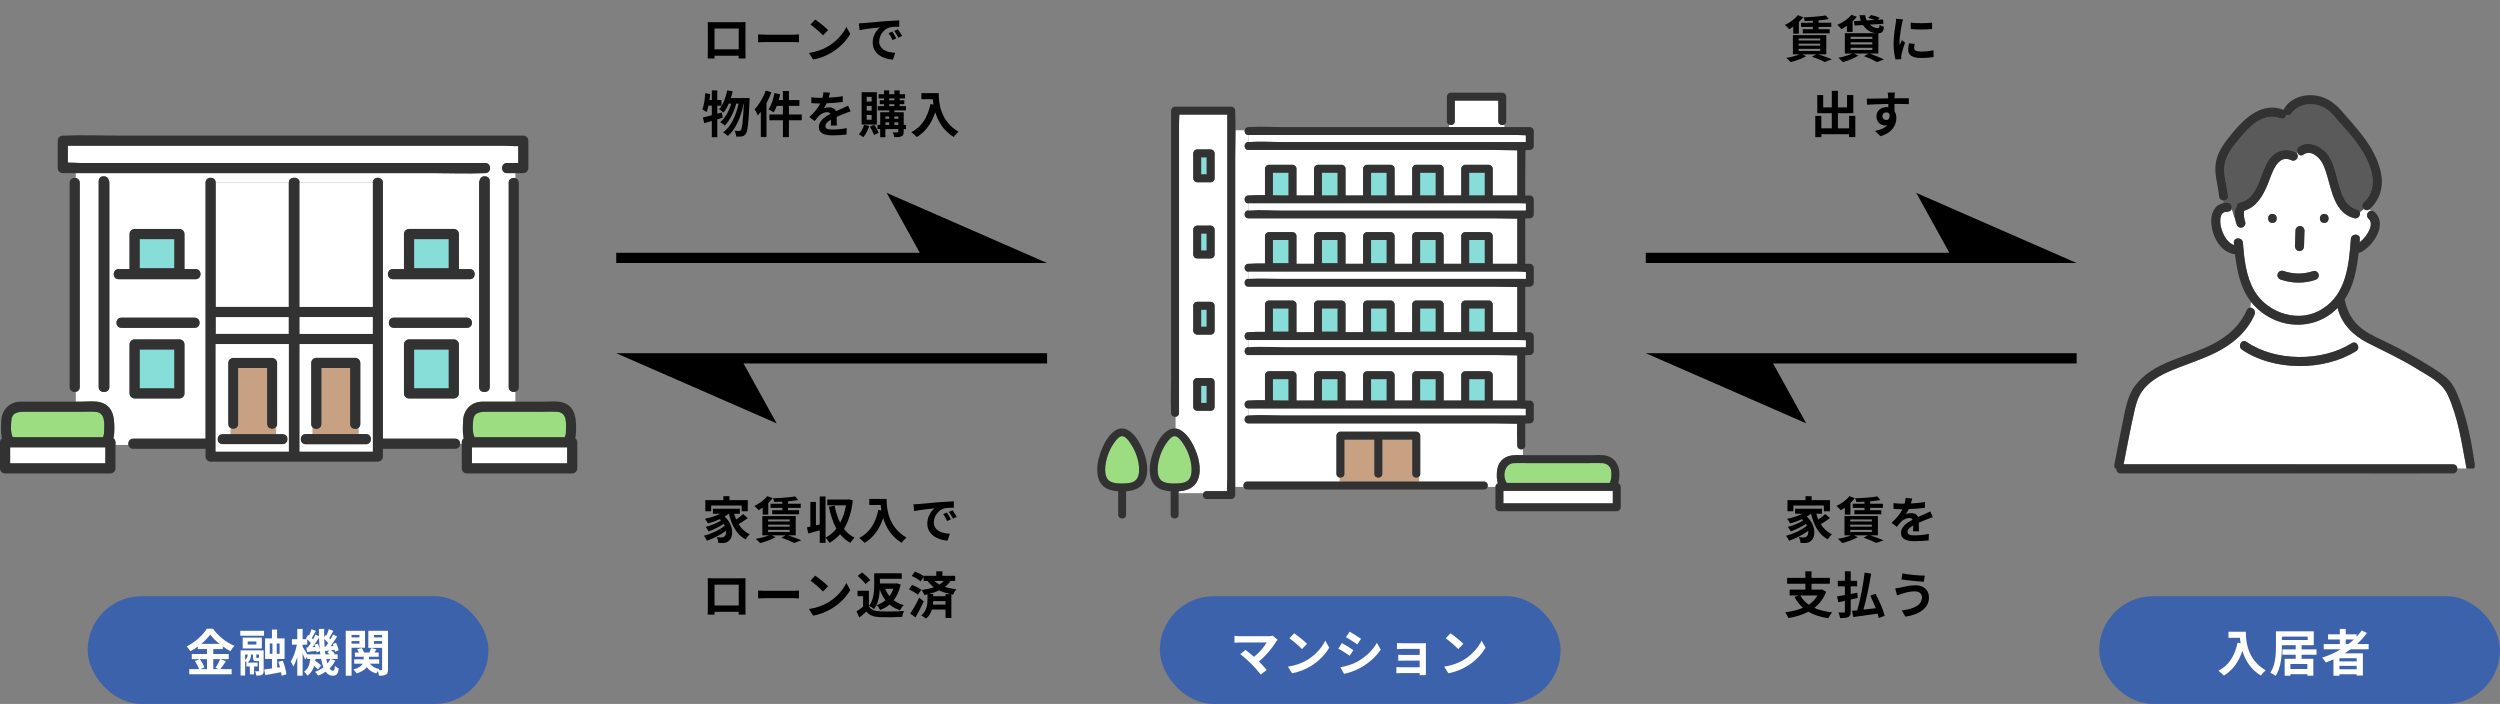
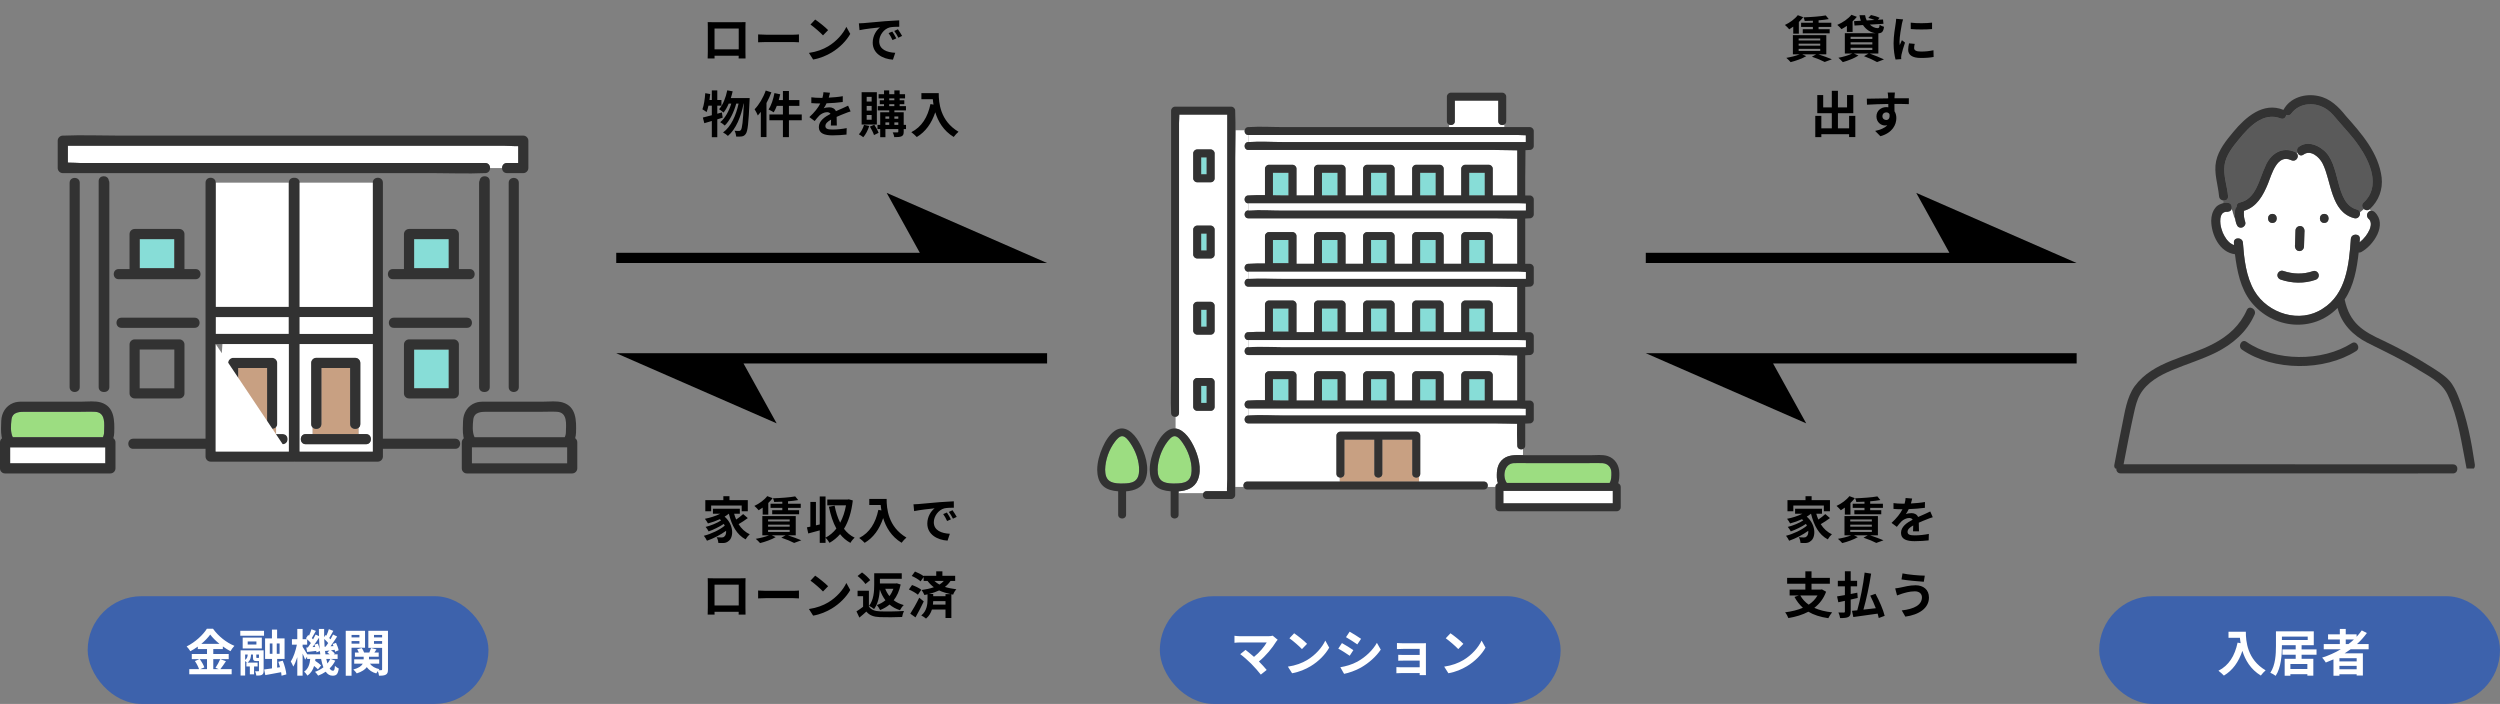
<svg xmlns="http://www.w3.org/2000/svg" width="998" height="281" viewBox="0 0 998 281" fill="none">
  <rect x="0" y="0" width="998" height="281" fill="#808080" stroke="none" />
  <path d="M294.9 11.4H285.24V19.7H294.9V11.4ZM297.58 10.76V20.56C297.58 21.34 297.62 23.26 297.62 23.34H294.86L294.88 22.24H285.24L285.26 23.34H282.5C282.52 23.24 282.56 21.5 282.56 20.54V10.76C282.56 10.2 282.56 9.38 282.52 8.82C283.34 8.84 284.1 8.86 284.64 8.86H295.64C296.14 8.86 296.9 8.86 297.62 8.82C297.58 9.42 297.58 10.16 297.58 10.76ZM302.64 16.88V13.74C303.36 13.8 304.82 13.86 305.86 13.86H316.6C317.52 13.86 318.42 13.78 318.94 13.74V16.88C318.46 16.86 317.44 16.78 316.6 16.78H305.86C304.72 16.78 303.38 16.82 302.64 16.88ZM325.424 7.8C326.824 8.74 329.424 10.82 330.584 12.02L328.544 14.12C327.504 13 325.004 10.82 323.544 9.8L325.424 7.8ZM322.924 21.12C326.044 20.68 328.644 19.66 330.584 18.5C333.984 16.48 336.604 13.42 337.864 10.72L339.424 13.54C337.904 16.24 335.244 19 332.024 20.94C330.004 22.16 327.424 23.28 324.604 23.76L322.924 21.12ZM356.204 12.6C356.684 13.32 357.424 14.52 357.804 15.32L356.284 16C355.784 14.9 355.364 14.12 354.724 13.22L356.204 12.6ZM358.444 11.68C358.944 12.38 359.704 13.56 360.124 14.34L358.624 15.06C358.084 13.98 357.624 13.24 356.984 12.36L358.444 11.68ZM342.864 9.32C343.664 9.3 344.424 9.26 344.804 9.22C346.464 9.08 349.744 8.78 353.364 8.46C355.404 8.3 357.564 8.18 358.964 8.12L358.984 10.68C357.924 10.68 356.224 10.7 355.164 10.94C352.764 11.58 350.984 14.14 350.984 16.48C350.984 19.74 354.024 20.92 357.384 21.08L356.464 23.82C352.304 23.56 348.384 21.32 348.384 17.02C348.384 14.16 349.964 11.92 351.304 10.92C349.584 11.1 345.424 11.54 343.124 12.04L342.864 9.32ZM288.18 44.88L288.5 46.98C287.78 47.18 287.08 47.42 286.34 47.64V54.76H284.16V48.3C283.08 48.62 282.08 48.94 281.16 49.18L280.58 46.92C281.58 46.7 282.8 46.38 284.16 46V42.18H282.82C282.6 43.16 282.36 44.02 282.08 44.74C281.72 44.44 280.84 43.9 280.4 43.64C281.02 42.06 281.36 39.56 281.54 37.2L283.52 37.54C283.44 38.34 283.34 39.12 283.22 39.92H284.16V36.08H286.34V39.92H288V42.18H286.34V45.4L288.18 44.88ZM291.74 39.16H299.26C299.26 39.16 299.24 39.96 299.22 40.24C298.84 49.16 298.48 52.42 297.72 53.42C297.26 54.1 296.82 54.32 296.16 54.46C295.6 54.56 294.76 54.56 293.9 54.52C293.84 53.84 293.6 52.86 293.24 52.2C293.98 52.28 294.64 52.28 295.02 52.28C295.32 52.28 295.52 52.2 295.76 51.9C296.26 51.26 296.62 48.54 296.94 41.36H296.84C295.86 46.4 293.8 51.6 290.58 54.26C290.12 53.8 289.3 53.22 288.64 52.88C291.84 50.58 293.84 46.04 294.84 41.36H293.9C293.02 44.62 291.34 48.2 289.32 50.12C288.88 49.66 288.12 49.12 287.5 48.78C289.48 47.22 291.04 44.26 291.92 41.36H290.9C290.32 42.74 289.62 43.98 288.84 44.94C288.46 44.56 287.52 43.9 287.04 43.6C288.62 41.86 289.72 39 290.32 36.06L292.48 36.46C292.28 37.38 292.02 38.28 291.74 39.16ZM305.68 36.14L307.94 36.86C307.4 38.28 306.74 39.74 305.98 41.12V54.72H303.72V44.66C303.32 45.16 302.92 45.66 302.52 46.1C302.3 45.5 301.64 44.22 301.24 43.62C303 41.82 304.7 38.98 305.68 36.14ZM320.06 45.7V48.02H314.94V54.74H312.54V48.02H307.14V45.7H312.54V42.26H310.1C309.74 43.24 309.3 44.14 308.86 44.84C308.42 44.52 307.38 43.96 306.8 43.7C307.88 42.14 308.7 39.6 309.16 37.16L311.46 37.64C311.3 38.42 311.1 39.18 310.88 39.94H312.54V36.32H314.94V39.94H319.12V42.26H314.94V45.7H320.06ZM334.06 50.12H331.68C331.72 49.54 331.74 48.62 331.76 47.76C330.3 48.56 329.5 49.34 329.5 50.32C329.5 51.42 330.44 51.72 332.38 51.72C334.06 51.72 336.26 51.5 338 51.14L337.92 53.72C336.6 53.88 334.18 54.04 332.32 54.04C329.22 54.04 326.88 53.3 326.88 50.74C326.88 48.22 329.28 46.62 331.54 45.46C331.22 44.96 330.7 44.78 330.16 44.78C329.04 44.78 327.82 45.42 327.06 46.14C326.46 46.74 325.9 47.46 325.22 48.32L323.1 46.74C325.18 44.82 326.58 43.06 327.46 41.3H327.22C326.42 41.3 324.96 41.26 323.88 41.16V38.84C324.88 39 326.36 39.06 327.36 39.06H328.32C328.56 38.16 328.7 37.36 328.72 36.8L331.32 37.02C331.22 37.5 331.08 38.18 330.84 38.98C332.7 38.88 334.7 38.72 336.44 38.4L336.42 40.72C334.52 41 332.08 41.16 329.96 41.24C329.64 41.94 329.24 42.66 328.82 43.24C329.34 42.98 330.4 42.84 331.06 42.84C332.26 42.84 333.26 43.36 333.7 44.38C334.72 43.9 335.56 43.56 336.38 43.2C337.14 42.86 337.84 42.52 338.56 42.18L339.56 44.48C338.92 44.64 337.88 45.04 337.2 45.32C336.32 45.66 335.2 46.1 333.98 46.66C334 47.76 334.04 49.22 334.06 50.12ZM347.96 40.52V38.68H345.98V40.52H347.96ZM347.96 44.16V42.3H345.98V44.16H347.96ZM347.96 47.8V45.92H345.98V47.8H347.96ZM350.04 36.8V49.7H343.96V36.8H350.04ZM344.92 49.84L347 50.3C346.48 51.98 345.56 53.7 344.62 54.78C344.22 54.44 343.36 53.88 342.86 53.62C343.76 52.68 344.52 51.24 344.92 49.84ZM347.26 50.54L349.02 49.8C349.68 50.8 350.42 52.14 350.74 53.02L348.9 53.92C348.62 53 347.9 51.58 347.26 50.54ZM357.04 49.86H358.6V48.86H357.04V49.86ZM353.46 48.86V49.86H354.98V48.86H353.46ZM354.98 46.48H353.46V47.4H354.98V46.48ZM358.6 46.48H357.04V47.4H358.6V46.48ZM354.98 41.6V42.38H357.02V41.6H354.98ZM354.98 39.28V40.02H357.02V39.28H354.98ZM361.68 49.86V51.52H360.76V52.58C360.76 53.58 360.56 54.08 359.9 54.4C359.24 54.72 358.3 54.74 357 54.74C356.92 54.18 356.64 53.36 356.38 52.84C357.16 52.86 358.02 52.86 358.26 52.86C358.52 52.86 358.6 52.78 358.6 52.56V51.52H353.46V54.76H351.38V51.52H350.3V49.86H351.38V44.82H354.98V44.06H350.4V42.38H352.9V41.6H351.2V40.02H352.9V39.28H350.74V37.6H352.9V36.08H354.98V37.6H357.02V36.08H359.14V37.6H361.3V39.28H359.14V40.02H361V41.6H359.14V42.38H361.66V44.06H357.04V44.82H360.76V49.86H361.68ZM367.82 37.18H374.74C374.74 40.96 375.28 48.26 382.64 52.6C382.12 53.02 381.14 54.06 380.72 54.68C376.58 52.18 374.46 48.4 373.36 44.82C371.86 49.3 369.46 52.62 365.98 54.7C365.54 54.2 364.42 53.22 363.8 52.76C367.96 50.66 370.34 46.8 371.44 41.54L372.66 41.76C372.52 41 372.44 40.28 372.38 39.6H367.82V37.18Z" fill="black" />
  <path d="M723.7 9.08V8.28C722.58 8.34 721.48 8.36 720.44 8.38C720.38 7.98 720.18 7.32 719.98 6.92C723.08 6.82 726.7 6.56 728.84 6.16L730.04 7.62C728.86 7.84 727.46 8 725.98 8.12V9.08H731.06V10.74H725.98V11.66H730.4V13.3H719.66V11.66H723.7V10.74H719V9.08H723.7ZM715.86 13.44V10.64C715.32 11.04 714.78 11.4 714.26 11.7C713.88 11.24 713.06 10.36 712.54 9.96C714.48 9.06 716.5 7.6 717.68 6.06L719.84 6.86C719.34 7.52 718.76 8.16 718.1 8.78V13.44H715.86ZM718.02 19.52V20.34H726.64V19.52H718.02ZM718.02 17.44V18.24H726.64V17.44H718.02ZM718.02 15.38V16.16H726.64V15.38H718.02ZM729.06 21.7H725.92C727.86 22.32 729.98 23.12 731.28 23.68L728.42 24.74C727.3 24.14 725.3 23.3 723.3 22.64L725.02 21.7H719.48L721.06 22.42C719.4 23.4 716.86 24.3 714.82 24.8C714.44 24.34 713.6 23.5 713.1 23.1C714.96 22.78 717 22.28 718.4 21.7H715.72V14.02H729.06V21.7ZM737.28 12.76V10.32C736.56 10.82 735.82 11.26 735.12 11.64C734.74 11.18 733.94 10.3 733.44 9.94C735.6 9 737.82 7.52 739.1 5.9L741.26 6.72C740.78 7.34 740.2 7.94 739.56 8.52V12.76H737.28ZM738.76 19.08V19.96H747.44V19.08H738.76ZM738.76 16.88V17.74H747.44V16.88H738.76ZM738.76 14.68V15.54H747.44V14.68H738.76ZM749.84 21.38H746.38C748.42 22.1 750.72 23.06 752.08 23.72L749.32 24.78C748.18 24.12 746.14 23.18 744.12 22.42L745.92 21.38H740.08L741.9 22.18C740.24 23.26 737.68 24.24 735.66 24.8C735.24 24.34 734.4 23.48 733.9 23.06C735.84 22.7 738.02 22.06 739.4 21.38H736.46V13.26H748.82C746.8 13.04 744.94 11.86 743.7 10L740.32 10.2L740.14 8.44L742.84 8.28C742.6 7.6 742.42 6.86 742.32 6.06H744.54C744.64 6.82 744.88 7.52 745.2 8.16L748.32 7.98C747.56 7.66 746.62 7.34 745.84 7.14L746.9 6C748 6.2 749.54 6.68 750.34 7.12L749.64 7.9L751.7 7.78L751.88 9.5L746.44 9.82C747.38 10.72 748.52 11.24 749.6 11.24C750.12 11.22 750.26 10.9 750.36 9.88C750.8 10.24 751.56 10.56 752.1 10.7C751.84 12.7 751.22 13.22 749.84 13.3V21.38ZM762.76 9.04C765.2 9.38 769.14 9.3 771.28 9.04V11.6C768.84 11.82 765.26 11.82 762.78 11.6L762.76 9.04ZM762.08 17.3L764.36 17.52C764.2 18.16 764.12 18.64 764.12 19.18C764.12 20.06 764.88 20.58 766.88 20.58C768.66 20.58 770.12 20.42 771.84 20.06L771.9 22.74C770.62 22.98 769.02 23.14 766.78 23.14C763.36 23.14 761.74 21.9 761.74 19.88C761.74 19.06 761.88 18.22 762.08 17.3ZM756.94 7.5L759.72 7.74C759.56 8.14 759.32 9.14 759.24 9.5C758.96 10.82 758.28 14.78 758.28 16.76C758.28 17.14 758.3 17.62 758.36 18.04C758.64 17.34 758.96 16.68 759.24 16.04L760.48 17C759.92 18.66 759.26 20.8 759.06 21.86C759 22.14 758.94 22.58 758.94 22.78C758.96 23 758.96 23.32 758.98 23.6L756.7 23.76C756.3 22.38 755.92 19.96 755.92 17.28C755.92 14.3 756.52 10.96 756.74 9.44C756.82 8.88 756.94 8.12 756.94 7.5ZM738.16 46.26H740.64V54.72H738.16V53.58H727.08V54.74H724.66V46.26H727.08V51.24H731.26V45.2H725.46V37.94H727.82V42.88H731.26V36.26H733.7V42.88H737.34V37.94H739.84V45.2H733.7V51.24H738.16V46.26ZM751.46 46.42C751.46 47.34 752.2 47.9 752.98 47.9C753.8 47.9 754.54 47.28 754.28 45.56C754 45.08 753.54 44.86 752.98 44.86C752.22 44.86 751.46 45.38 751.46 46.42ZM762.02 39.24L762 41.58C760.8 41.52 758.94 41.48 756.26 41.48C756.28 42.48 756.28 43.56 756.28 44.42C756.78 45.16 757.02 46.12 757.02 47.16C757.02 49.74 755.5 53.02 750.66 54.38L748.56 52.26C750.56 51.84 752.3 51.18 753.4 50C753.12 50.06 752.82 50.1 752.5 50.1C750.96 50.1 749.08 48.88 749.08 46.46C749.08 44.22 750.88 42.76 753.04 42.76C753.32 42.76 753.58 42.78 753.82 42.82L753.8 41.5C750.8 41.54 747.74 41.66 745.3 41.8L745.24 39.4C747.5 39.4 751.1 39.3 753.76 39.26C753.76 39.02 753.76 38.8 753.74 38.66C753.7 38.02 753.64 37.26 753.56 36.94H756.44C756.38 37.26 756.32 38.32 756.3 38.64C756.3 38.8 756.28 39 756.28 39.24C758.28 39.24 760.98 39.22 762.02 39.24Z" fill="black" />
  <path d="M283.9 201.8V204.1H281.56V199.64H288.76V198.08H291.2V199.64H298.52V204.1H296.08V201.8H283.9ZM296.66 205.22L298.52 206.82C297.38 207.68 296 208.58 294.84 209.24C295.94 211 297.42 212.42 299.3 213.26C298.78 213.72 298.02 214.66 297.64 215.32C294.08 213.42 292.1 209.74 290.96 205.08H290.92C290.42 205.5 289.86 205.88 289.26 206.24C293.04 209.52 292.88 214.5 290.9 215.94C290.16 216.58 289.5 216.78 288.46 216.78C287.96 216.8 287.34 216.78 286.76 216.74C286.72 216.08 286.52 215.12 286.08 214.46C286.84 214.52 287.48 214.56 288 214.56C288.5 214.56 288.88 214.5 289.2 214.14C289.66 213.78 289.94 212.96 289.86 211.9C287.68 213.5 284.72 215 282.22 215.86C281.94 215.26 281.42 214.4 280.98 213.88C283.86 213.16 287.34 211.52 289.32 209.84C289.2 209.6 289.08 209.36 288.94 209.14C287.24 210.28 284.78 211.48 282.88 212.14C282.62 211.62 282.12 210.8 281.68 210.34C283.7 209.86 286.36 208.76 287.86 207.74C287.7 207.58 287.54 207.42 287.36 207.26C285.84 207.96 284.2 208.54 282.62 208.96C282.38 208.5 281.78 207.56 281.4 207.1C283.54 206.68 285.76 205.98 287.52 205.08H284.6V203.08H295.34V205.08H293.06C293.28 205.88 293.56 206.66 293.88 207.4C294.88 206.72 295.94 205.9 296.66 205.22ZM312.3 201.08V200.28C311.18 200.34 310.08 200.36 309.04 200.38C308.98 199.98 308.78 199.32 308.58 198.92C311.68 198.82 315.3 198.56 317.44 198.16L318.64 199.62C317.46 199.84 316.06 200 314.58 200.12V201.08H319.66V202.74H314.58V203.66H319V205.3H308.26V203.66H312.3V202.74H307.6V201.08H312.3ZM304.46 205.44V202.64C303.92 203.04 303.38 203.4 302.86 203.7C302.48 203.24 301.66 202.36 301.14 201.96C303.08 201.06 305.1 199.6 306.28 198.06L308.44 198.86C307.94 199.52 307.36 200.16 306.7 200.78V205.44H304.46ZM306.62 211.52V212.34H315.24V211.52H306.62ZM306.62 209.44V210.24H315.24V209.44H306.62ZM306.62 207.38V208.16H315.24V207.38H306.62ZM317.66 213.7H314.52C316.46 214.32 318.58 215.12 319.88 215.68L317.02 216.74C315.9 216.14 313.9 215.3 311.9 214.64L313.62 213.7H308.08L309.66 214.42C308 215.4 305.46 216.3 303.42 216.8C303.04 216.34 302.2 215.5 301.7 215.1C303.56 214.78 305.6 214.28 307 213.7H304.32V206.02H317.66V213.7ZM338.82 199.32L340.44 199.78C339.9 204.46 338.7 208.2 336.92 211.1C338.06 212.6 339.46 213.82 341.18 214.64C340.62 215.1 339.84 216.06 339.48 216.72C337.84 215.82 336.48 214.66 335.36 213.24C334.14 214.64 332.74 215.8 331.14 216.7C330.78 216.1 330.12 215.14 329.56 214.68V216.72H327.24V211.72C325.64 212.18 324.02 212.6 322.66 212.96L322.12 210.52C322.54 210.44 323 210.34 323.5 210.24V200.38H325.72V209.72L327.24 209.36V198.18H329.56V214.62C331.2 213.8 332.66 212.56 333.88 211C332.52 208.56 331.58 205.62 330.9 202.3L333.18 201.88C333.66 204.36 334.38 206.68 335.4 208.66C336.46 206.68 337.26 204.36 337.72 201.74H330.26V199.4H338.42L338.82 199.32ZM347.02 199.18H353.94C353.94 202.96 354.48 210.26 361.84 214.6C361.32 215.02 360.34 216.06 359.92 216.68C355.78 214.18 353.66 210.4 352.56 206.82C351.06 211.3 348.66 214.62 345.18 216.7C344.74 216.2 343.62 215.22 343 214.76C347.16 212.66 349.54 208.8 350.64 203.54L351.86 203.76C351.72 203 351.64 202.28 351.58 201.6H347.02V199.18ZM378 204.6C378.48 205.32 379.22 206.52 379.6 207.32L378.08 208C377.58 206.9 377.16 206.12 376.52 205.22L378 204.6ZM380.24 203.68C380.74 204.38 381.5 205.56 381.92 206.34L380.42 207.06C379.88 205.98 379.42 205.24 378.78 204.36L380.24 203.68ZM364.66 201.32C365.46 201.3 366.22 201.26 366.6 201.22C368.26 201.08 371.54 200.78 375.16 200.46C377.2 200.3 379.36 200.18 380.76 200.12L380.78 202.68C379.72 202.68 378.02 202.7 376.96 202.94C374.56 203.58 372.78 206.14 372.78 208.48C372.78 211.74 375.82 212.92 379.18 213.08L378.26 215.82C374.1 215.56 370.18 213.32 370.18 209.02C370.18 206.16 371.76 203.92 373.1 202.92C371.38 203.1 367.22 203.54 364.92 204.04L364.66 201.32ZM294.9 233.4H285.24V241.7H294.9V233.4ZM297.58 232.76V242.56C297.58 243.34 297.62 245.26 297.62 245.34H294.86L294.88 244.24H285.24L285.26 245.34H282.5C282.52 245.24 282.56 243.5 282.56 242.54V232.76C282.56 232.2 282.56 231.38 282.52 230.82C283.34 230.84 284.1 230.86 284.64 230.86H295.64C296.14 230.86 296.9 230.86 297.62 230.82C297.58 231.42 297.58 232.16 297.58 232.76ZM302.64 238.88V235.74C303.36 235.8 304.82 235.86 305.86 235.86H316.6C317.52 235.86 318.42 235.78 318.94 235.74V238.88C318.46 238.86 317.44 238.78 316.6 238.78H305.86C304.72 238.78 303.38 238.82 302.64 238.88ZM325.424 229.8C326.824 230.74 329.424 232.82 330.584 234.02L328.544 236.12C327.504 235 325.004 232.82 323.544 231.8L325.424 229.8ZM322.924 243.12C326.044 242.68 328.644 241.66 330.584 240.5C333.984 238.48 336.604 235.42 337.864 232.72L339.424 235.54C337.904 238.24 335.244 241 332.024 242.94C330.004 244.16 327.424 245.28 324.604 245.76L322.924 243.12ZM356.644 235.04H353.384C353.804 236.12 354.364 237.1 355.064 237.96C355.724 237.1 356.244 236.12 356.644 235.04ZM358.024 232.86L359.544 233.34C359.004 235.92 358.044 238 356.764 239.62C357.884 240.48 359.204 241.12 360.784 241.54C360.264 242 359.584 242.96 359.264 243.6C357.624 243.08 356.264 242.32 355.104 241.34C354.004 242.26 352.744 242.98 351.344 243.54C351.064 242.94 350.464 242 350.004 241.54C351.284 241.12 352.464 240.46 353.464 239.62C352.524 238.4 351.784 236.98 351.224 235.34C351.064 237.94 350.544 241.02 348.924 243.14C348.504 242.74 347.484 242.08 346.924 241.86C348.804 239.48 348.984 236 348.984 233.48V228.84H359.984V231.06H351.264V232.92H357.584L358.024 232.86ZM347.384 231.58L345.484 233.14C344.904 232.2 343.504 230.84 342.344 229.94L344.124 228.52C345.284 229.36 346.724 230.64 347.384 231.58ZM346.864 235.82V242.1C347.704 243.44 349.224 243.98 351.324 244.06C353.664 244.16 358.204 244.1 360.864 243.9C360.584 244.46 360.224 245.62 360.124 246.3C357.704 246.42 353.684 246.46 351.284 246.36C348.804 246.26 347.144 245.7 345.844 244.14C344.984 244.92 344.124 245.7 343.064 246.54L341.904 244.06C342.704 243.58 343.684 242.9 344.544 242.22V238H342.344V235.82H346.864ZM366.964 238.6L368.764 240.08C367.764 242.2 366.584 244.5 365.464 246.46L363.384 244.98C364.384 243.46 365.824 240.94 366.964 238.6ZM367.784 235.44L366.424 237.42C365.664 236.74 364.084 235.86 362.824 235.32L364.084 233.54C365.324 233.98 366.984 234.76 367.784 235.44ZM377.444 237.18H379.524C377.884 236.82 376.324 236.38 374.904 235.7C373.664 236.28 372.304 236.74 370.864 237.12H372.544V238H377.444V237.18ZM372.424 241.36H377.444V239.98H372.544C372.524 240.4 372.504 240.88 372.424 241.36ZM376.764 231.92H373.024C373.664 232.5 374.324 232.98 375.024 233.36C375.704 232.94 376.284 232.46 376.764 231.92ZM381.304 231.92H379.444C378.844 232.84 378.084 233.62 377.204 234.3C378.624 234.74 380.144 235.02 381.784 235.24C381.264 235.78 380.724 236.64 380.504 237.38L379.784 237.24V246.7H377.444V243.32H372.024C371.604 244.64 370.904 245.94 369.664 246.94C369.244 246.58 368.344 245.94 367.764 245.68C370.004 243.92 370.264 241.14 370.264 239.44V237.26C369.864 237.36 369.444 237.46 369.024 237.54C368.824 237 368.264 236 367.904 235.54C369.644 235.3 371.324 234.94 372.784 234.42C371.884 233.74 371.044 232.94 370.284 231.92H368.724V230.34L367.504 232.08C366.784 231.38 365.224 230.46 363.964 229.92L365.264 228.16C366.404 228.6 367.884 229.36 368.724 230V229.86H373.744V228.08H376.204V229.86H381.304V231.92Z" fill="black" />
  <path d="M715.9 201.8V204.1H713.56V199.64H720.76V198.08H723.2V199.64H730.52V204.1H728.08V201.8H715.9ZM728.66 205.22L730.52 206.82C729.38 207.68 728 208.58 726.84 209.24C727.94 211 729.42 212.42 731.3 213.26C730.78 213.72 730.02 214.66 729.64 215.32C726.08 213.42 724.1 209.74 722.96 205.08H722.92C722.42 205.5 721.86 205.88 721.26 206.24C725.04 209.52 724.88 214.5 722.9 215.94C722.16 216.58 721.5 216.78 720.46 216.78C719.96 216.8 719.34 216.78 718.76 216.74C718.72 216.08 718.52 215.12 718.08 214.46C718.84 214.52 719.48 214.56 720 214.56C720.5 214.56 720.88 214.5 721.2 214.14C721.66 213.78 721.94 212.96 721.86 211.9C719.68 213.5 716.72 215 714.22 215.86C713.94 215.26 713.42 214.4 712.98 213.88C715.86 213.16 719.34 211.52 721.32 209.84C721.2 209.6 721.08 209.36 720.94 209.14C719.24 210.28 716.78 211.48 714.88 212.14C714.62 211.62 714.12 210.8 713.68 210.34C715.7 209.86 718.36 208.76 719.86 207.74C719.7 207.58 719.54 207.42 719.36 207.26C717.84 207.96 716.2 208.54 714.62 208.96C714.38 208.5 713.78 207.56 713.4 207.1C715.54 206.68 717.76 205.98 719.52 205.08H716.6V203.08H727.34V205.08H725.06C725.28 205.88 725.56 206.66 725.88 207.4C726.88 206.72 727.94 205.9 728.66 205.22ZM744.3 201.08V200.28C743.18 200.34 742.08 200.36 741.04 200.38C740.98 199.98 740.78 199.32 740.58 198.92C743.68 198.82 747.3 198.56 749.44 198.16L750.64 199.62C749.46 199.84 748.06 200 746.58 200.12V201.08H751.66V202.74H746.58V203.66H751V205.3H740.26V203.66H744.3V202.74H739.6V201.08H744.3ZM736.46 205.44V202.64C735.92 203.04 735.38 203.4 734.86 203.7C734.48 203.24 733.66 202.36 733.14 201.96C735.08 201.06 737.1 199.6 738.28 198.06L740.44 198.86C739.94 199.52 739.36 200.16 738.7 200.78V205.44H736.46ZM738.62 211.52V212.34H747.24V211.52H738.62ZM738.62 209.44V210.24H747.24V209.44H738.62ZM738.62 207.38V208.16H747.24V207.38H738.62ZM749.66 213.7H746.52C748.46 214.32 750.58 215.12 751.88 215.68L749.02 216.74C747.9 216.14 745.9 215.3 743.9 214.64L745.62 213.7H740.08L741.66 214.42C740 215.4 737.46 216.3 735.42 216.8C735.04 216.34 734.2 215.5 733.7 215.1C735.56 214.78 737.6 214.28 739 213.7H736.32V206.02H749.66V213.7ZM766.06 212.12H763.68C763.72 211.54 763.74 210.62 763.76 209.76C762.3 210.56 761.5 211.34 761.5 212.32C761.5 213.42 762.44 213.72 764.38 213.72C766.06 213.72 768.26 213.5 770 213.14L769.92 215.72C768.6 215.88 766.18 216.04 764.32 216.04C761.22 216.04 758.88 215.3 758.88 212.74C758.88 210.22 761.28 208.62 763.54 207.46C763.22 206.96 762.7 206.78 762.16 206.78C761.04 206.78 759.82 207.42 759.06 208.14C758.46 208.74 757.9 209.46 757.22 210.32L755.1 208.74C757.18 206.82 758.58 205.06 759.46 203.3H759.22C758.42 203.3 756.96 203.26 755.88 203.16V200.84C756.88 201 758.36 201.06 759.36 201.06H760.32C760.56 200.16 760.7 199.36 760.72 198.8L763.32 199.02C763.22 199.5 763.08 200.18 762.84 200.98C764.7 200.88 766.7 200.72 768.44 200.4L768.42 202.72C766.52 203 764.08 203.16 761.96 203.24C761.64 203.94 761.24 204.66 760.82 205.24C761.34 204.98 762.4 204.84 763.06 204.84C764.26 204.84 765.26 205.36 765.7 206.38C766.72 205.9 767.56 205.56 768.38 205.2C769.14 204.86 769.84 204.52 770.56 204.18L771.56 206.48C770.92 206.64 769.88 207.04 769.2 207.32C768.32 207.66 767.2 208.1 765.98 208.66C766 209.76 766.04 211.22 766.06 212.12ZM725.56 237.7H718.68C719.48 239.16 720.6 240.38 722.04 241.38C723.5 240.42 724.7 239.22 725.56 237.7ZM727.32 235.28L728.98 236.22C727.98 238.96 726.34 241.06 724.28 242.66C726.26 243.56 728.62 244.16 731.38 244.46C730.88 245.02 730.2 246.08 729.86 246.78C726.68 246.32 724.04 245.48 721.9 244.2C719.56 245.44 716.84 246.24 713.92 246.74C713.7 246.1 713.08 244.98 712.62 244.44C715.24 244.1 717.66 243.52 719.72 242.62C718.38 241.44 717.28 240 716.36 238.3L718.12 237.7H714.42V235.36H720.7V233.04H713.42V230.68H720.7V228.08H723.16V230.68H730.48V233.04H723.16V235.36H726.9L727.32 235.28ZM741.6 238.7L738.8 239.34V244.12C738.8 245.34 738.56 245.92 737.86 246.3C737.16 246.66 736.1 246.74 734.58 246.74C734.5 246.12 734.2 245.14 733.9 244.5C734.8 244.54 735.78 244.54 736.06 244.54C736.36 244.52 736.48 244.42 736.48 244.1V239.86C735.54 240.06 734.66 240.26 733.86 240.42L733.36 238.08C734.24 237.96 735.3 237.76 736.48 237.56V234.06H733.66V231.86H736.48V228.06H738.8V231.86H741.36V234.06H738.8V237.12C739.68 236.94 740.56 236.78 741.44 236.6L741.6 238.7ZM752.36 245.84L750 246.72C749.9 246.2 749.74 245.6 749.56 244.96C746.1 245.48 742.48 245.94 739.84 246.32L739.32 243.84C739.94 243.78 740.64 243.72 741.42 243.64C742.6 239.48 743.82 233.42 744.36 228.58L746.96 229C746.22 233.8 745.04 239.32 743.88 243.36C745.46 243.2 747.14 243 748.82 242.8C748.18 241.1 747.38 239.32 746.6 237.78L748.7 237.04C750.22 239.84 751.8 243.46 752.36 245.84ZM767.24 238.42C767.24 237.12 766.24 236.04 764.38 236.06C762.2 236.06 760.24 236.72 759.22 237.02C758.64 237.2 757.88 237.5 757.3 237.7L756.56 234.88C757.22 234.82 758.08 234.68 758.72 234.54C760.18 234.22 762.4 233.64 764.7 233.64C767.84 233.64 770.04 235.42 770.04 238.52C770.04 242.76 766.12 245.4 760.62 246.16L759.18 243.68C764.1 243.12 767.24 241.52 767.24 238.42ZM759.48 228.9C761.78 229.4 766.28 229.8 768.38 229.8L767.98 232.24C765.66 232.08 761.36 231.7 759.08 231.3L759.48 228.9Z" fill="black" />
  <path d="M764.966 77L778.193 100.912H657V105H780.456H787.589H829L764.966 77Z" fill="black" />
  <path d="M353.966 77L367.193 100.912H246V105H369.456H376.589H418L353.966 77Z" fill="black" />
  <path d="M721.034 169L707.807 145.088L829 145.088L829 141L705.544 141L698.411 141L657 141L721.034 169Z" fill="black" />
  <path d="M310.034 169L296.807 145.088L418 145.088L418 141L294.544 141L287.411 141L246 141L310.034 169Z" fill="black" />
  <rect x="463" y="238" width="160" height="43" rx="21.5" fill="#3D62AC" />
  <rect x="35" y="238" width="160" height="43" rx="21.5" fill="#3D62AC" />
  <rect x="838" y="238" width="160" height="43" rx="21.5" fill="#3D62AC" />
  <path d="M508.06 253.76L510.06 255.4C509.78 255.72 509.52 255.98 509.38 256.24C507.94 258.58 505.38 261.78 502.56 264.06C503.7 265.2 504.88 266.5 505.66 267.44L503.32 269.3C502.48 268.18 500.8 266.32 499.5 264.98C498.34 263.8 496.3 262 495.1 261.14L497.22 259.44C498.02 260.04 499.34 261.12 500.6 262.22C502.86 260.42 504.74 258.1 505.68 256.46H495.1C494.3 256.46 493.22 256.56 492.8 256.6V253.8C493.32 253.88 494.42 253.98 495.1 253.98H506.2C506.96 253.98 507.64 253.9 508.06 253.76ZM516.62 252.8C518.02 253.74 520.62 255.82 521.78 257.02L519.74 259.12C518.7 258 516.2 255.82 514.74 254.8L516.62 252.8ZM514.12 266.12C517.24 265.68 519.84 264.66 521.78 263.5C525.18 261.48 527.8 258.42 529.06 255.72L530.62 258.54C529.1 261.24 526.44 264 523.22 265.94C521.2 267.16 518.62 268.28 515.8 268.76L514.12 266.12ZM538.78 252.16C540.1 252.9 542.3 254.3 543.34 255.02L541.84 257.24C540.72 256.46 538.64 255.1 537.32 254.36L538.78 252.16ZM535.06 266.36C537.3 265.98 539.7 265.3 541.88 264.12C545.28 262.22 548.06 259.48 549.66 256.62L551.2 259.34C549.34 262.1 546.52 264.64 543.24 266.52C541.2 267.68 538.34 268.68 536.56 269L535.06 266.36ZM535.7 256.72C537.04 257.44 539.24 258.82 540.26 259.54L538.8 261.78C537.66 261 535.6 259.64 534.24 258.94L535.7 256.72ZM569.22 258.1V268.14C569.22 268.46 569.24 269.14 569.24 269.5H566.72C566.74 269.32 566.74 269 566.74 268.7H559.16C558.6 268.7 557.78 268.74 557.44 268.76V266.3C557.78 266.34 558.46 266.38 559.18 266.38H566.74V263.72H560.36C559.6 263.72 558.64 263.74 558.18 263.76V261.4C558.7 261.44 559.6 261.46 560.36 261.46H566.74V259.04H560.14C559.4 259.04 558.14 259.08 557.66 259.12V256.7C558.18 256.76 559.4 256.8 560.14 256.8H567.7C568.18 256.8 568.92 256.78 569.24 256.76C569.22 257.02 569.22 257.68 569.22 258.1ZM579.02 252.8C580.42 253.74 583.02 255.82 584.18 257.02L582.14 259.12C581.1 258 578.6 255.82 577.14 254.8L579.02 252.8ZM576.52 266.12C579.64 265.68 582.24 264.66 584.18 263.5C587.58 261.48 590.2 258.42 591.46 255.72L593.02 258.54C591.5 261.24 588.84 264 585.62 265.94C583.6 267.16 581.02 268.28 578.2 268.76L576.52 266.12Z" fill="white" />
  <path d="M889.62 252.18H896.54C896.54 255.96 897.08 263.26 904.44 267.6C903.92 268.02 902.94 269.06 902.52 269.68C898.38 267.18 896.26 263.4 895.16 259.82C893.66 264.3 891.26 267.62 887.78 269.7C887.34 269.2 886.22 268.22 885.6 267.76C889.76 265.66 892.14 261.8 893.24 256.54L894.46 256.76C894.32 256 894.24 255.28 894.18 254.6H889.62V252.18ZM921.1 267.06V265.08H914.32V267.06H921.1ZM910.94 254.12V255.48H921.24V254.12H910.94ZM924.76 261.36H918.8V263H923.48V269.72H921.1V269.14H914.32V269.74H912.04V263H916.44V261.36H911.14V259.24H916.44V257.56H910.94V257.9C910.94 261.36 910.62 266.54 908.44 269.8C907.98 269.4 906.9 268.8 906.32 268.56C908.38 265.52 908.56 261.06 908.56 257.9V252.04H923.66V257.56H918.8V259.24H924.76V261.36ZM936.42 255.28V257.1H937.52C938.28 256.52 939 255.92 939.68 255.28H936.42ZM940.78 264.02V262.74H933.9V264.02H940.78ZM933.9 267.18H940.78V265.82H933.9V267.18ZM945.56 259.2H938.36C937.58 259.76 936.82 260.28 936 260.8H943.26V269.68H940.78V269.16H933.9V269.76H931.52V263.22C930.52 263.66 929.48 264.1 928.46 264.48C928.16 263.96 927.46 263 927 262.52C929.62 261.7 932.14 260.56 934.44 259.2H927.64V257.1H934.06V255.28H929.36V253.22H934.06V251.06H936.42V253.22H940.76V254.2C941.52 253.38 942.2 252.54 942.82 251.66L944.86 252.7C943.72 254.28 942.38 255.76 940.92 257.1H945.56V259.2Z" fill="white" />
  <path d="M82.64 263.12H79.74C80.5 264.14 81.28 265.5 81.58 266.42L79.94 267.12H82.64V263.12ZM80.38 257.02H87.6C86.12 255.82 84.8 254.52 83.92 253.32C83.06 254.52 81.82 255.82 80.38 257.02ZM87.92 263.12L90.2 263.96C89.44 265.06 88.66 266.28 87.96 267.12H92.48V269.16H75.56V267.12H79.46C79.16 266.22 78.5 264.88 77.8 263.9L79.62 263.12H76.56V261.08H82.64V259.1H78.96V258.12C78.02 258.8 77 259.44 75.98 259.98C75.68 259.42 75.02 258.56 74.5 258.06C77.9 256.4 81.1 253.4 82.58 251H85.04C87.2 254.02 90.42 256.54 93.58 257.82C92.98 258.42 92.44 259.22 92 259.96C91 259.44 89.96 258.78 88.96 258.06V259.1H85.14V261.08H91.3V263.12H85.14V267.12H87.32L86.02 266.58C86.68 265.64 87.48 264.18 87.92 263.12ZM102.56 262.66H103.08C103.28 262.66 103.32 262.62 103.38 262.52V261.28H102.32V262.32C102.32 262.64 102.36 262.66 102.56 262.66ZM97.86 261.28V263.46C98.7 262.84 98.86 261.96 98.88 261.28H97.86ZM105.24 259.6V267.76C105.24 268.6 105.1 269.08 104.56 269.38C104.04 269.68 103.34 269.7 102.34 269.7C102.28 269.2 102.06 268.46 101.84 267.96C102.38 267.98 102.96 267.98 103.14 267.98C103.32 267.98 103.38 267.92 103.38 267.72V263.9H103.3H102.36C101.24 263.9 100.98 263.56 100.98 262.32V261.28H100.2C100.18 262.38 100 263.62 98.8 264.52H102.84V266.06H101.42V269.2H99.74V266.06H98.36V264.52H98.58C98.4 264.32 98.12 264.08 97.86 263.88V269.68H96.04V259.6H105.24ZM102.36 257.3V256.06H98.88V257.3H102.36ZM104.52 254.52V258.86H96.88V254.52H104.52ZM95.92 253.78V251.82H105.4V253.78H95.92ZM107.7 256.86V261H108.76V256.86H107.7ZM111.62 261V256.86H110.48V261H111.62ZM114.32 269.22L112.4 269.74C112.38 269.34 112.32 268.86 112.22 268.34C110.02 268.78 107.74 269.18 105.92 269.5L105.44 267.26C106.32 267.16 107.4 267 108.58 266.82V263.04H105.82V254.84H108.56V251.34H110.62V254.84H113.6V263.04H110.64V266.52L111.78 266.34C111.58 265.58 111.36 264.84 111.12 264.18L112.88 263.76C113.6 265.52 114.2 267.8 114.32 269.22ZM131.86 263.04H130.24C130.38 263.7 130.54 264.32 130.7 264.86C131.16 264.3 131.56 263.7 131.86 263.04ZM122.66 261.2H127.86C127.82 260.78 127.76 260.34 127.7 259.9L126.34 260.44C126.32 260.26 126.3 260.06 126.26 259.84C124.96 259.98 123.72 260.14 122.6 260.26L122.28 258.5L122.9 258.46C123.28 257.94 123.7 257.34 124.1 256.7C123.72 256.24 123.16 255.68 122.62 255.22V257.34H120.8V258.2C121.22 258.82 122.18 260.36 122.66 261.2ZM125.52 257.34L126.86 256.92C127.18 257.6 127.48 258.46 127.64 259.16C127.5 257.7 127.4 256.16 127.36 254.56C126.56 255.8 125.62 257.2 124.76 258.32L125.84 258.24C125.74 257.92 125.64 257.62 125.52 257.34ZM129.58 258.18L130.02 258.14C130.34 257.72 130.68 257.22 131.02 256.7C130.6 256.18 130 255.58 129.42 255.08C129.44 256.16 129.5 257.18 129.58 258.18ZM129.92 261.2H131.62C131.32 260.94 130.98 260.68 130.66 260.46L131.56 259.68C130.94 259.74 130.36 259.82 129.8 259.88L129.68 259.32C129.74 259.98 129.82 260.6 129.92 261.2ZM131.98 263.04L133.84 263.74C133.26 264.9 132.5 265.94 131.58 266.84C131.98 267.44 132.42 267.76 132.92 267.76C133.42 267.76 133.6 267.38 133.7 265.8C134.14 266.26 134.78 266.66 135.24 266.88C134.88 269.14 134.32 269.74 132.76 269.74C131.64 269.74 130.74 269.16 130.02 268.14C129.1 268.78 128.08 269.3 127 269.72C126.74 269.28 126.16 268.58 125.76 268.2C127.02 267.74 128.14 267.14 129.1 266.4C128.72 265.44 128.42 264.32 128.18 263.04H125.92C125.9 263.3 125.86 263.56 125.82 263.8C126.7 264.38 127.68 265.1 128.2 265.64L126.92 267.22C126.58 266.84 126 266.34 125.38 265.86C124.92 267.38 124.14 268.72 122.72 269.7C122.46 269.22 121.86 268.48 121.38 268.14C123.14 266.96 123.64 265.06 123.84 263.04H122.6V262.14L121.8 263.32C121.6 262.72 121.2 261.8 120.8 260.92V269.72H118.68V262.34C118.22 263.8 117.68 265.14 117.08 266.1C116.86 265.48 116.4 264.62 116.08 264.08C117.12 262.5 118.06 259.72 118.52 257.34H116.54V255.18H118.68V251.06H120.8V255.18H122.58C122.44 255.04 122.28 254.92 122.14 254.8L123.02 253.5L123.36 253.76C123.74 252.92 124.12 251.92 124.34 251.18L126.1 251.86C125.54 252.82 124.96 253.92 124.48 254.72C124.66 254.9 124.84 255.08 124.98 255.24C125.38 254.56 125.72 253.9 126 253.3L127.34 253.96C127.32 253.02 127.3 252.06 127.3 251.08H129.4C129.38 252.2 129.38 253.28 129.4 254.34L129.98 253.5L130.3 253.74C130.68 252.92 131.06 251.92 131.28 251.16L133.06 251.84C132.5 252.84 131.92 253.92 131.42 254.7C131.6 254.88 131.78 255.06 131.94 255.22C132.32 254.56 132.68 253.88 132.96 253.3L134.58 254.1C133.78 255.36 132.82 256.82 131.94 258L133.14 257.92C133.04 257.64 132.92 257.36 132.8 257.1L134.14 256.62C134.6 257.56 135.06 258.8 135.18 259.58L133.76 260.18C133.72 259.96 133.68 259.68 133.6 259.4L132.12 259.6C132.7 259.98 133.32 260.48 133.64 260.86L133.26 261.2H134.78V263.04H131.98ZM143.48 253.46H140.34V254.44H143.48V253.46ZM140.34 256.96H143.48V255.92H140.34V256.96ZM145.72 258.58H140.34V269.74H138.02V251.82H145.72V258.58ZM149.3 257H152.54V255.92H149.3V257ZM152.54 253.46H149.3V254.44H152.54V253.46ZM154.88 251.82V267.22C154.88 268.32 154.7 268.92 154.06 269.3C153.42 269.68 152.54 269.74 151.3 269.74C151.26 269.24 151.06 268.48 150.82 267.88C150.58 268.2 150.34 268.56 150.2 268.84C148.54 268.38 147.3 267.52 146.42 266.32C145.72 267.28 144.5 268.14 142.42 268.82C142.14 268.38 141.52 267.66 141.04 267.28C143.28 266.68 144.34 265.82 144.82 264.94H141.4V263.2H145.18V262.16H141.68V260.5H143.24C143.06 260.06 142.84 259.6 142.58 259.2L144.4 258.7C144.8 259.22 145.18 259.94 145.36 260.5H147.44C147.68 259.9 147.96 259.18 148.12 258.68L150.3 259.24C150 259.68 149.7 260.12 149.44 260.5H151.18V262.16H147.3V263.2H151.38V264.94H147.66C148.46 266.02 149.78 266.8 151.48 267.12C151.36 267.24 151.22 267.38 151.1 267.54C151.58 267.56 152.04 267.56 152.22 267.54C152.46 267.54 152.54 267.44 152.54 267.2V258.64H147.04V251.82H154.88Z" fill="white" />
  <g clip-path="url(#clip0_2572_2351)">
    <path d="M888.487 84.545C888.295 84.545 888.391 84.557 888.487 84.545V84.545Z" fill="#6EC878" />
-     <path d="M984.439 186.068C982.748 176.457 981.237 166.485 977.136 157.558C974.594 152.223 968.79 149.784 964.066 146.732C957.939 143.008 951.427 140.04 945.06 136.784C939.436 133.949 934.7 129.167 933.201 122.907C923.404 132.904 907.36 131.366 898.619 120.444C898.571 121.201 898.475 121.994 898.295 122.787C899.446 122.811 900.681 124.109 900.046 125.551C894.17 139.091 879.649 142.756 867.191 147.706C862.19 149.808 857.094 152.596 854.324 157.474C853.089 159.648 852.526 162.039 851.974 164.454C850.427 171.387 849.096 178.355 847.753 185.324C876.64 185.299 905.526 185.384 934.412 185.348C949.365 185.348 964.318 185.348 979.271 185.348C980.374 185.348 980.937 186.165 980.997 187.006H984.702C984.547 186.741 984.511 186.369 984.451 186.056L984.439 186.068ZM940.6 140.124C927.829 148.222 907.48 148.198 894.974 139.572C893.127 138.25 894.878 135.114 896.784 136.46C908.224 144.414 927.074 144.462 938.777 137.013C940.803 135.715 942.458 138.959 940.588 140.124H940.6Z" fill="white" />
    <path d="M890.849 83.391C891.484 84.581 891.592 86.431 892.348 87.512C892.228 85.938 891.664 83.848 892.887 82.61C892.791 81.829 893.163 81.037 894.17 80.82C900.658 79.378 901.821 71.713 904.255 66.559C906.293 61.296 911.509 57.908 916.797 61.056C916.917 61.02 917.037 60.984 917.157 60.936C916.821 60.179 916.905 59.194 917.757 58.581C920.826 56.346 924.676 57.56 927.374 59.783C934.652 65.297 931.846 81.181 940.851 83.632C941.559 83.788 941.955 84.244 942.087 84.785C942.614 84.376 943.13 83.908 943.693 83.439C942.962 82.827 942.662 81.709 943.561 80.868C950.54 74.525 946.139 64.6 941.619 58.149C939.185 54.544 936.211 51.505 933.405 48.212C932.062 46.639 930.863 44.992 929.112 43.815C924.616 40.547 917.961 40.751 914.579 45.497C914.147 46.062 913.308 46.134 912.649 45.882C912.529 46.891 911.701 47.756 910.502 47.299C903.535 44.584 897.936 50.591 893.871 55.517C891.401 58.509 888.523 62.041 888.031 66.03C887.527 70.115 889.098 74.308 889.458 78.357C889.566 79.595 888.595 80.159 887.623 80.063C887.587 80.412 887.563 80.76 887.575 81.085C889.506 80.568 891.401 81.181 890.849 83.391Z" fill="#5A5A5A" />
    <path d="M943.681 83.451C943.118 83.92 942.602 84.389 942.074 84.797C942.362 85.951 941.427 87.476 939.88 87.128C933.585 85.698 931.474 79.066 929.939 73.575C929.16 70.776 928.513 67.844 927.17 65.249C925.85 62.69 922.421 59.638 919.555 61.729C918.536 62.474 917.541 61.885 917.145 60.972C917.025 61.02 916.905 61.056 916.785 61.092C918.164 62.666 916.426 64.853 914.579 63.916C908.955 61.344 906.845 69.719 905.358 73.359C903.475 77.985 900.873 82.731 895.789 84.148C895.717 84.989 895.729 85.83 895.825 86.659C895.933 87.32 896.089 87.981 896.293 88.618C896.616 89.579 895.921 90.552 895.034 90.84C893.043 91.357 892.539 89.014 892.336 87.536C891.58 86.443 891.472 84.593 890.837 83.415C890.573 84.413 889.518 84.617 888.499 84.569C888.271 84.605 888.055 84.689 887.839 84.749C887.707 84.773 887.072 85.326 887.491 84.929C887.347 85.073 887.203 85.181 887.072 85.338C886.952 85.554 886.796 85.758 886.7 85.975C886.544 86.383 886.46 86.791 886.376 87.224C886.304 87.981 886.316 88.75 886.4 89.507C886.556 90.648 886.892 91.778 887.299 92.847C887.719 93.796 888.247 94.757 888.858 95.574C889.278 96.103 889.746 96.583 890.249 97.016C890.585 97.244 890.945 97.46 891.304 97.653C891.484 97.701 891.664 97.785 891.844 97.821C891.82 97.509 891.784 97.208 891.772 96.896C891.592 94.577 895.189 94.601 895.369 96.896C895.861 103.372 896.616 110.46 899.974 116.179C905.334 125.238 918.164 129.263 927.193 123.244C936.654 117.381 937.746 105.486 938.453 95.406C938.621 93.099 942.218 93.087 942.05 95.406C942.014 95.863 941.978 96.319 941.942 96.776C942.854 96.031 943.681 95.202 944.401 94.265C944.988 93.472 945.516 92.619 945.923 91.706C946.127 91.201 946.283 90.684 946.391 90.156C946.415 90.059 946.427 89.627 946.415 90.047C946.439 89.711 946.463 89.363 946.415 89.026C946.367 88.762 946.295 88.51 946.211 88.245C946.187 88.197 946.163 88.149 946.139 88.113C946.055 87.993 945.983 87.861 945.911 87.741C945.899 87.717 945.875 87.693 945.863 87.669C945.863 87.669 945.828 87.632 945.768 87.56C944.425 86.635 944.724 84.413 946.415 84.172C946.271 83.932 946.115 83.716 945.971 83.511C945.204 84.148 944.281 83.98 943.669 83.451H943.681ZM916.186 97.629L916.354 92.042C916.39 91.033 917.157 90.288 918.152 90.24C919.1 90.192 919.975 91.105 919.951 92.042C919.891 94.168 919.819 96.307 919.759 98.434C919.387 101.317 915.61 100.524 916.186 97.629ZM907.145 89.002C904.83 89.002 904.83 85.398 907.145 85.398C909.459 85.398 909.459 89.002 907.145 89.002ZM924.352 111.698C919.831 113.272 914.987 113.14 910.478 111.614C909.555 111.301 908.955 110.376 909.219 109.391C909.471 108.49 910.514 107.817 911.437 108.13C915.394 109.463 919.435 109.583 923.404 108.214C925.695 107.649 926.618 110.929 924.364 111.686L924.352 111.698ZM927.841 89.002C925.527 89.002 925.527 85.398 927.841 85.398C930.155 85.398 930.155 89.002 927.841 89.002Z" fill="white" />
    <path d="M907.145 85.398C904.83 85.398 904.83 89.002 907.145 89.002C909.459 89.002 909.459 85.398 907.145 85.398Z" fill="#323232" />
    <path d="M927.841 85.398C925.527 85.398 925.527 89.002 927.841 89.002C930.155 89.002 930.155 85.398 927.841 85.398Z" fill="#323232" />
    <path d="M987.976 185.576C986.621 176.385 984.846 166.809 981.309 158.194C980.398 155.972 979.367 153.713 977.748 151.911C975.757 149.712 972.963 148.042 970.481 146.456C964.438 142.587 958.106 139.199 951.643 136.087C943.298 132.291 938.01 129.083 935.983 119.555C939.7 114.065 940.863 107.24 941.583 100.824C941.919 100.849 942.266 100.8 942.59 100.632C947.53 97.941 953.19 89.591 947.974 84.653C945.912 82.923 943.633 85.926 945.768 87.548C945.828 87.62 945.852 87.644 945.864 87.656C945.876 87.68 945.9 87.704 945.912 87.728C945.984 87.849 946.055 87.981 946.139 88.101C946.163 88.149 946.187 88.185 946.211 88.233C946.307 88.486 946.367 88.75 946.415 89.014C946.451 89.35 946.415 89.699 946.415 90.035C946.415 89.879 946.415 89.843 946.415 89.855C946.379 90.456 946.151 91.117 945.924 91.693C945.516 92.606 944.988 93.448 944.401 94.252C943.681 95.19 942.854 96.019 941.943 96.763C941.979 96.307 942.015 95.85 942.05 95.394C942.218 93.075 938.621 93.087 938.453 95.394C937.746 105.474 936.655 117.369 927.194 123.232C918.164 129.239 905.334 125.226 899.974 116.167C896.617 110.448 895.861 103.372 895.37 96.884C895.19 94.589 891.592 94.565 891.772 96.884C891.796 97.184 891.82 97.496 891.844 97.809C891.664 97.773 891.484 97.689 891.305 97.641C890.957 97.448 890.585 97.232 890.249 97.004C889.746 96.571 889.266 96.091 888.858 95.562C888.247 94.733 887.719 93.784 887.3 92.835C886.892 91.766 886.556 90.636 886.4 89.495C886.316 88.738 886.292 87.969 886.376 87.212C886.46 86.791 886.544 86.371 886.7 85.962C886.796 85.734 886.94 85.53 887.072 85.326C887.216 85.169 887.348 85.061 887.491 84.917C887.072 85.314 887.707 84.749 887.839 84.737C888.055 84.677 888.271 84.593 888.499 84.557C889.518 84.617 890.573 84.4 890.837 83.403C891.676 79.487 885.777 80.904 884.386 82.947C883.211 84.388 882.755 86.215 882.719 88.041C882.719 93.652 886.052 100.776 892.192 101.485C893.019 108.117 894.362 115.098 898.583 120.468C907.325 131.402 923.381 132.928 933.165 122.931C934.664 129.191 939.388 133.961 945.024 136.808C951.391 140.064 957.915 143.032 964.03 146.756C968.754 149.808 974.57 152.247 977.1 157.582C981.417 166.797 982.676 177.166 984.655 187.042H987.544C987.868 186.657 988.036 186.128 987.952 185.6L987.976 185.576ZM888.475 84.545C888.271 84.545 888.367 84.557 888.475 84.545V84.545Z" fill="#323232" />
    <path d="M923.392 108.226C919.423 109.607 915.382 109.475 911.425 108.141C910.502 107.829 909.459 108.502 909.207 109.403C908.931 110.388 909.543 111.313 910.466 111.626C914.975 113.14 919.831 113.272 924.34 111.71C925.263 111.385 925.863 110.472 925.599 109.487C925.359 108.598 924.304 107.913 923.38 108.226H923.392Z" fill="#323232" />
    <path d="M938.789 137.013C927.086 144.462 908.236 144.414 896.796 136.46C894.89 135.114 893.139 138.25 894.986 139.572C907.504 148.198 927.841 148.234 940.612 140.124C942.482 138.959 940.815 135.715 938.801 137.013H938.789Z" fill="#323232" />
    <path d="M917.96 100.224C918.956 100.176 919.723 99.431 919.759 98.422C919.819 96.559 919.879 94.697 919.927 92.835C920.143 91.621 919.555 90.204 918.152 90.228C917.157 90.276 916.39 91.021 916.354 92.03L916.186 97.617C915.97 98.83 916.558 100.248 917.96 100.224Z" fill="#323232" />
    <path d="M893.655 90.636C894.95 91.465 896.784 90.095 896.293 88.606C896.077 87.969 895.933 87.308 895.825 86.647C895.729 85.806 895.717 84.977 895.789 84.136C900.873 82.718 903.463 77.973 905.358 73.347C906.845 69.707 908.955 61.332 914.579 63.904C916.713 64.973 918.38 62.065 916.39 60.792C911.054 58.221 906.233 61.453 904.243 66.583C901.809 71.737 900.645 79.402 894.158 80.844C893.151 81.048 892.791 81.853 892.875 82.634C891.472 83.559 892.204 89.915 893.655 90.66V90.636Z" fill="#323232" />
    <path d="M919.555 61.705C922.421 59.614 925.851 62.666 927.17 65.225C930.899 72.614 930.227 84.521 939.88 87.116C942.158 87.621 943.082 84.136 940.839 83.644C931.846 81.205 934.628 65.297 927.361 59.795C924.663 57.572 920.826 56.358 917.745 58.593C915.946 59.819 917.577 63.075 919.555 61.705Z" fill="#323232" />
    <path d="M889.446 78.345C889.086 74.296 887.503 70.103 888.019 66.018C888.511 62.029 891.388 58.497 893.859 55.505C897.911 50.579 903.511 44.572 910.49 47.287C911.689 47.756 912.517 46.879 912.636 45.87C913.296 46.122 914.135 46.05 914.567 45.485C917.948 40.751 924.603 40.535 929.1 43.815C930.839 44.992 932.038 46.639 933.393 48.212C936.199 51.504 939.173 54.544 941.607 58.148C946.139 64.6 950.528 74.537 943.549 80.868C942.65 81.709 942.95 82.827 943.681 83.439C944.329 84.004 945.336 84.112 946.091 83.415C949.593 80.123 951.295 75.63 950.756 70.848C949.533 61.068 942.746 53.319 936.427 46.242C933.573 42.626 930.107 39.225 925.419 38.324C920.227 37.183 914.123 38.961 911.557 43.863C903.463 40.559 896.425 46.783 891.568 52.622C888.726 56.034 885.621 59.843 884.673 64.3C883.666 69.022 885.429 73.659 885.849 78.333C885.98 80.52 889.602 80.736 889.446 78.333V78.345Z" fill="#323232" />
    <path d="M979.247 185.36C935.407 185.384 891.568 185.348 847.741 185.336C849.072 178.367 850.403 171.387 851.962 164.466C852.514 162.051 853.077 159.648 854.312 157.486C857.082 152.608 862.178 149.82 867.179 147.73C872.946 145.303 878.966 143.525 884.589 140.737C891.245 137.421 896.976 132.507 900.034 125.575C900.957 123.508 897.9 121.622 896.928 123.76C894.242 129.876 889.494 134.153 883.642 137.193C873.174 142.792 859.612 144.065 852.13 154.206C848.94 158.723 848.209 164.61 847.118 169.897C846.038 175.123 845.019 180.349 844.036 185.588C843.928 186.104 844.072 186.645 844.396 187.03H844.815C844.755 187.979 845.319 188.976 846.542 188.976H891.4C920.61 188.904 949.833 189.072 979.031 188.976C981.465 189.228 981.717 185.396 979.258 185.372L979.247 185.36Z" fill="#323232" />
  </g>
  <g clip-path="url(#clip1_2572_2351)">
    <path d="M470.782 45.743C470.796 46.87 470.67 48.058 470.67 49.113V164.874C470.67 165.65 470.211 166.129 469.642 166.312C469.529 166.349 469.41 166.373 469.292 166.386V171.057C470.202 171.157 471.067 171.532 471.868 172.083C473.393 173.13 474.682 174.805 475.603 176.392C477.757 180.104 479.606 185.339 478.696 189.794C478.576 190.387 478.407 190.966 478.183 191.523C476.878 194.778 473.728 195.909 470.493 196.142V196.847H480.368C480.525 196.537 480.783 196.278 481.144 196.147C481.313 196.086 481.502 196.049 481.715 196.049H489.813C489.754 194.49 489.93 192.835 489.93 191.341V45.743H470.784H470.782ZM484.873 162.421C484.873 162.918 484.684 163.293 484.398 163.546C484.144 163.82 483.776 163.999 483.29 163.999H477.914C477.056 163.999 476.33 163.273 476.33 162.419V152.47C476.33 151.615 477.058 150.891 477.914 150.891H483.29C484.148 150.891 484.875 151.617 484.875 152.47V162.419L484.873 162.421ZM484.873 132.008C484.873 132.505 484.684 132.88 484.398 133.133C484.144 133.406 483.776 133.585 483.29 133.585H477.914C477.056 133.585 476.33 132.859 476.33 132.006V122.056C476.33 121.201 477.058 120.477 477.914 120.477H483.29C484.148 120.477 484.875 121.203 484.875 122.056V132.006L484.873 132.008ZM484.873 101.594C484.873 102.091 484.684 102.466 484.398 102.719C484.144 102.992 483.776 103.172 483.29 103.172H477.914C477.056 103.172 476.33 102.446 476.33 101.592V91.643C476.33 90.787 477.058 90.063 477.914 90.063H483.29C484.148 90.063 484.875 90.789 484.875 91.643V101.592L484.873 101.594ZM484.873 71.18C484.873 71.677 484.684 72.052 484.398 72.305C484.144 72.579 483.776 72.758 483.29 72.758H477.914C477.056 72.758 476.33 72.032 476.33 71.178V61.229C476.33 60.374 477.058 59.65 477.914 59.65H483.29C484.148 59.65 484.875 60.376 484.875 61.229V71.178L484.873 71.18Z" fill="white" />
    <path d="M563.793 189.139V175.485H551.818V189.139C551.818 191.174 548.651 191.171 548.651 189.139V175.485H536.677V189.139C536.677 190.277 535.687 190.775 534.814 190.642V192.255H566.475V190.275C565.587 191.047 563.793 190.668 563.793 189.139Z" fill="#C8A082" />
    <path d="M605.703 177.872C605.703 177.802 605.707 177.732 605.703 177.663C605.572 174.844 605.592 172.005 605.633 169.169C602.679 169.16 599.708 169.029 596.792 169.029H498.373C496.331 169.029 496.334 165.872 498.373 165.872V163.057C496.331 163.057 496.334 159.9 498.373 159.9C498.438 159.9 498.506 159.904 498.571 159.9C500.687 159.75 502.833 159.743 504.983 159.774V149.779C504.983 148.923 505.711 148.199 506.567 148.199H515.975C516.833 148.199 517.56 148.925 517.56 149.779V159.9H524.57V149.779C524.57 148.923 525.298 148.199 526.155 148.199H535.563C536.421 148.199 537.147 148.925 537.147 149.779V159.9H544.158V149.779C544.158 148.923 544.886 148.199 545.742 148.199H555.15C556.008 148.199 556.735 148.925 556.735 149.779V159.9H563.745V149.779C563.745 148.923 564.473 148.199 565.329 148.199H574.738C575.596 148.199 576.322 148.925 576.322 149.779V159.9H583.332V149.779C583.332 148.923 584.061 148.199 584.917 148.199H594.325C595.183 148.199 595.91 148.925 595.91 149.779V159.9H605.713V141.88C602.736 141.872 599.74 141.739 596.801 141.739H498.373C496.331 141.739 496.334 138.582 498.373 138.582V135.767C496.331 135.767 496.334 132.61 498.373 132.61C498.438 132.61 498.506 132.614 498.571 132.61C500.687 132.46 502.833 132.453 504.983 132.484V121.55C504.983 120.695 505.711 119.971 506.567 119.971H515.975C516.833 119.971 517.56 120.697 517.56 121.55V132.61H524.57V121.55C524.57 120.695 525.298 119.971 526.155 119.971H535.563C536.421 119.971 537.147 120.697 537.147 121.55V132.61H544.158V121.55C544.158 120.695 544.886 119.971 545.742 119.971H555.15C556.008 119.971 556.735 120.697 556.735 121.55V132.61H563.745V121.55C563.745 120.695 564.473 119.971 565.329 119.971H574.738C575.596 119.971 576.322 120.697 576.322 121.55V132.61H583.332V121.55C583.332 120.695 584.061 119.971 584.917 119.971H594.325C595.183 119.971 595.91 120.697 595.91 121.55V132.61H605.713V114.59C602.736 114.582 599.74 114.449 596.801 114.449H498.373C496.331 114.449 496.334 111.292 498.373 111.292V108.477C496.331 108.477 496.334 105.32 498.373 105.32C498.438 105.32 498.506 105.326 498.571 105.32C500.687 105.17 502.833 105.163 504.983 105.194V94.231C504.983 93.375 505.711 92.651 506.567 92.651H515.975C516.833 92.651 517.56 93.377 517.56 94.231V105.318H524.57V94.231C524.57 93.375 525.298 92.651 526.155 92.651H535.563C536.421 92.651 537.147 93.377 537.147 94.231V105.318H544.158V94.231C544.158 93.375 544.886 92.651 545.742 92.651H555.15C556.008 92.651 556.735 93.377 556.735 94.231V105.318H563.745V94.231C563.745 93.375 564.473 92.651 565.329 92.651H574.738C575.596 92.651 576.322 93.377 576.322 94.231V105.318H583.332V94.231C583.332 93.375 584.061 92.651 584.917 92.651H594.325C595.183 92.651 595.91 93.377 595.91 94.231V105.318H605.713V87.3C602.736 87.292 599.74 87.159 596.801 87.159H498.373C496.331 87.159 496.334 84.002 498.373 84.002V81.187C496.331 81.187 496.334 78.03 498.373 78.03C498.438 78.03 498.506 78.034 498.571 78.03C500.687 77.88 502.833 77.873 504.983 77.904V67.368C504.983 66.512 505.711 65.788 506.567 65.788H515.975C516.833 65.788 517.56 66.514 517.56 67.368V78.03H524.57V67.368C524.57 66.512 525.298 65.788 526.155 65.788H535.563C536.421 65.788 537.147 66.514 537.147 67.368V78.03H544.158V67.368C544.158 66.512 544.886 65.788 545.742 65.788H555.15C556.008 65.788 556.735 66.514 556.735 67.368V78.03H563.745V67.368C563.745 66.512 564.473 65.788 565.329 65.788H574.738C575.596 65.788 576.322 66.514 576.322 67.368V78.03H583.332V67.368C583.332 66.512 584.061 65.788 584.917 65.788H594.325C595.183 65.788 595.91 66.514 595.91 67.368V78.03H605.713V60.012C602.736 60.004 599.74 59.871 596.801 59.871H498.373C496.331 59.871 496.334 56.714 498.373 56.714V53.899C497.214 53.899 496.716 52.883 496.872 52.004H493.201C493.182 55.689 493.095 59.378 493.095 63.047V194.374H496.455C496.162 193.454 496.644 192.253 497.9 192.253H534.814V190.64C534.125 190.535 533.508 190.035 533.508 189.137V173.904C533.508 173.049 534.236 172.325 535.092 172.325H565.378C566.236 172.325 566.962 173.051 566.962 173.904V189.137C566.962 189.641 566.767 190.018 566.477 190.273V192.253H592.402C593.66 192.253 594.14 193.454 593.847 194.374H596.983C596.983 193.727 597.399 193.158 597.972 192.918C597.722 192.227 597.57 191.483 597.542 190.694C597.442 187.84 597.709 185.051 600.142 183.153C602.303 181.469 605.281 181.626 607.975 181.701V179.259C607.039 179.651 605.707 179.187 605.707 177.87L605.703 177.872Z" fill="white" />
    <path d="M600.529 50.744V49.717C599.594 50.225 598.117 49.783 598.117 48.396V40.157H580.766V48.396C580.766 49.728 579.411 50.186 578.474 49.776V50.744H600.531H600.529Z" fill="white" />
    <path d="M592.4 192.255H497.9C495.862 192.255 495.858 195.412 497.9 195.412H592.4C594.438 195.412 594.442 192.255 592.4 192.255Z" fill="#323232" />
    <path d="M547.321 68.949V78.032H553.562V68.949H547.321Z" fill="#87DDD7" />
    <path d="M512.282 56.716H609.117V54.006C608.096 54.012 607.03 53.901 606.079 53.901H498.373V56.716C498.437 56.716 498.506 56.722 498.571 56.716C503.092 56.396 507.753 56.716 512.282 56.716Z" fill="white" />
    <path d="M527.735 68.949V78.032H533.977V68.949H527.735Z" fill="#87DDD7" />
    <path d="M508.15 68.949V77.971C509.534 78.002 510.915 78.032 512.282 78.032H514.391V68.949H508.15Z" fill="#87DDD7" />
    <path d="M586.492 68.949V78.032H592.733V68.949H586.492Z" fill="#87DDD7" />
    <path d="M566.906 68.949V78.032H573.148V68.949H566.906Z" fill="#87DDD7" />
    <path d="M547.321 105.072H553.562V95.812H547.321V105.072Z" fill="#87DDD7" />
    <path d="M527.735 105.072H533.977V95.812H527.735V105.072Z" fill="#87DDD7" />
    <path d="M508.15 105.072H514.391V95.812H508.15V105.072Z" fill="#87DDD7" />
    <path d="M586.492 105.072H592.733V95.812H586.492V105.072Z" fill="#87DDD7" />
    <path d="M566.906 105.072H573.148V95.812H566.906V105.072Z" fill="#87DDD7" />
    <path d="M547.321 132.39H553.562V123.13H547.321V132.39Z" fill="#87DDD7" />
    <path d="M527.735 132.39H533.977V123.13H527.735V132.39Z" fill="#87DDD7" />
    <path d="M508.15 132.39H514.391V123.13H508.15V132.39Z" fill="#87DDD7" />
    <path d="M586.492 132.39H592.733V123.13H586.492V132.39Z" fill="#87DDD7" />
    <path d="M566.906 132.39H573.148V123.13H566.906V132.39Z" fill="#87DDD7" />
    <path d="M547.321 151.356V159.898H553.562V151.356H547.321Z" fill="#87DDD7" />
    <path d="M527.735 151.356V159.898H533.977V151.356H527.735Z" fill="#87DDD7" />
    <path d="M508.15 151.356V159.837C509.534 159.868 510.915 159.898 512.282 159.898H514.391V151.356H508.15Z" fill="#87DDD7" />
    <path d="M586.492 151.356V159.898H592.733V151.356H586.492Z" fill="#87DDD7" />
    <path d="M566.906 151.356V159.898H573.148V151.356H566.906Z" fill="#87DDD7" />
    <path d="M566.96 189.139V173.906C566.96 173.052 566.234 172.326 565.376 172.326H535.09C534.234 172.326 533.506 173.051 533.506 173.906V189.139C533.506 191.171 536.673 191.174 536.673 189.139V175.485H548.648V189.139C548.648 191.171 551.815 191.174 551.815 189.139V175.485H563.789V189.139C563.789 191.171 566.956 191.174 566.956 189.139H566.96Z" fill="#323232" />
    <path d="M601.284 48.396V38.579C601.284 37.726 600.559 37 599.699 37H579.18C578.323 37 577.595 37.724 577.595 38.579V48.398C577.595 50.43 580.762 50.433 580.762 48.398V40.157H598.113V48.396C598.113 50.428 601.28 50.432 601.28 48.396H601.284Z" fill="#323232" />
    <path d="M493.095 44.164C493.095 43.31 492.369 42.584 491.511 42.584H469.084C468.228 42.584 467.5 43.309 467.5 44.164V149.978C467.5 154.855 467.279 159.789 467.5 164.662C467.504 164.732 467.5 164.804 467.5 164.875C467.5 166.133 468.714 166.611 469.638 166.312C470.207 166.127 470.667 165.649 470.667 164.875V49.111C470.667 48.056 470.795 46.87 470.778 45.741H489.924V191.342C489.924 192.837 489.748 194.492 489.808 196.051H481.71C481.496 196.051 481.307 196.088 481.139 196.149C479.695 196.677 479.882 199.208 481.71 199.208H491.507C492.363 199.208 493.091 198.484 493.091 197.629V63.049C493.091 56.858 493.34 50.611 493.091 44.424C493.088 44.337 493.091 44.251 493.091 44.164H493.095Z" fill="#323232" />
    <path d="M479.497 100.016H481.706V93.224H479.497V100.016Z" fill="#87DDD7" />
    <path d="M477.914 103.173H483.29C483.776 103.173 484.145 102.992 484.398 102.721C484.684 102.466 484.873 102.093 484.873 101.596V91.646C484.873 90.793 484.146 90.067 483.288 90.067H477.913C477.056 90.067 476.328 90.791 476.328 91.646V101.596C476.328 102.449 477.055 103.175 477.913 103.175L477.914 103.173ZM481.706 100.016H479.497V93.224H481.706V100.016Z" fill="#323232" />
    <path d="M479.497 69.603H481.706V62.81H479.497V69.603Z" fill="#87DDD7" />
    <path d="M477.914 72.76H483.29C483.776 72.76 484.145 72.579 484.398 72.307C484.684 72.054 484.873 71.679 484.873 71.182V61.233C484.873 60.379 484.146 59.653 483.288 59.653H477.913C477.056 59.653 476.328 60.377 476.328 61.233V71.182C476.328 72.035 477.055 72.761 477.913 72.761L477.914 72.76ZM481.706 69.603H479.497V62.81H481.706V69.603Z" fill="#323232" />
    <path d="M479.497 130.43H481.706V123.638H479.497V130.43Z" fill="#87DDD7" />
    <path d="M477.914 133.587H483.29C483.776 133.587 484.145 133.406 484.398 133.134C484.684 132.881 484.873 132.506 484.873 132.009V122.06C484.873 121.207 484.146 120.481 483.288 120.481H477.913C477.056 120.481 476.328 121.205 476.328 122.06V132.009C476.328 132.863 477.055 133.589 477.913 133.589L477.914 133.587ZM481.706 130.43H479.497V123.638H481.706V130.43Z" fill="#323232" />
    <path d="M479.497 160.844H481.706V154.051H479.497V160.844Z" fill="#87DDD7" />
    <path d="M484.398 163.546C484.684 163.291 484.873 162.918 484.873 162.421V152.472C484.873 151.618 484.146 150.892 483.288 150.892H477.913C477.056 150.892 476.328 151.617 476.328 152.472V162.421C476.328 163.275 477.055 164.001 477.913 164.001H483.288C483.774 164.001 484.143 163.82 484.397 163.548L484.398 163.546ZM481.706 160.844H479.497V154.051H481.706V160.844Z" fill="#323232" />
    <path d="M447.986 174.113C446.815 174.087 445.703 175.509 445.081 176.324C442.72 179.414 441.226 183.624 441.167 187.506C441.198 189.358 441.534 191.359 443.346 192.272C444.899 193.053 446.813 193.046 448.511 193.01C449.943 192.981 451.567 192.898 452.821 192.127C454.265 191.241 454.674 189.589 454.732 187.99C454.873 184.107 453.342 179.958 451.157 176.786C450.507 175.842 449.298 174.142 447.986 174.113Z" fill="#9CDD81" />
    <path d="M444.947 172.036C442.761 173.584 441.267 176.095 440.19 178.489C438.914 181.328 438.046 184.38 438 187.506C438.039 189.857 438.526 192.334 440.333 193.997C441.914 195.453 444.049 195.938 446.133 196.108C446.211 196.114 446.291 196.119 446.369 196.125V205.472C446.369 207.504 449.536 207.508 449.536 205.472V196.142C452.771 195.907 455.92 194.778 457.226 191.523C459.137 186.757 457.085 180.595 454.647 176.392C452.669 172.986 448.993 169.169 444.947 172.035V172.036ZM454.732 187.99C454.674 189.591 454.265 191.241 452.821 192.128C451.567 192.898 449.943 192.981 448.511 193.011C446.813 193.046 444.899 193.053 443.346 192.272C441.532 191.359 441.198 189.358 441.167 187.506C441.226 183.624 442.72 179.415 445.081 176.324C445.703 175.509 446.815 174.085 447.986 174.113C449.298 174.142 450.507 175.842 451.157 176.786C453.342 179.958 454.873 184.107 454.732 187.99Z" fill="#323232" />
    <path d="M468.94 174.113C467.768 174.087 466.657 175.509 466.034 176.324C463.673 179.414 462.179 183.624 462.12 187.506C462.152 189.358 462.487 191.359 464.299 192.272C465.852 193.053 467.767 193.046 469.464 193.01C470.896 192.981 472.52 192.898 473.774 192.127C475.218 191.241 475.627 189.589 475.685 187.99C475.826 184.107 474.295 179.958 472.11 176.786C471.46 175.842 470.252 174.142 468.94 174.113Z" fill="#9CDD81" />
    <path d="M475.602 176.394C474.681 174.807 473.391 173.132 471.866 172.085C470.118 170.884 468.063 170.507 465.902 172.036C463.716 173.585 462.222 176.095 461.145 178.489C459.869 181.328 459.001 184.38 458.955 187.506C458.994 189.857 459.481 192.334 461.288 193.997C462.869 195.453 465.004 195.939 467.088 196.108C467.166 196.114 467.246 196.12 467.324 196.125V205.472C467.324 207.504 470.491 207.508 470.491 205.472V196.142C473.726 195.907 476.877 194.778 478.181 191.523C478.405 190.964 478.572 190.386 478.694 189.794C479.604 185.339 477.755 180.104 475.602 176.392V176.394ZM475.687 187.99C475.629 189.591 475.22 191.241 473.776 192.128C472.522 192.898 470.898 192.981 469.466 193.011C467.768 193.046 465.854 193.053 464.301 192.272C462.487 191.359 462.154 189.358 462.122 187.506C462.181 183.625 463.673 179.415 466.036 176.324C466.658 175.509 467.77 174.085 468.942 174.113C470.254 174.142 471.462 175.842 472.112 176.786C474.297 179.958 475.828 184.107 475.687 187.99Z" fill="#323232" />
    <path d="M642.562 192.798C643.29 191.666 643.296 190.079 643.275 188.625C643.244 186.491 641.771 184.966 639.628 184.881C637.577 184.799 635.505 184.881 633.452 184.881H610.043C608.135 184.881 606.204 184.794 604.297 184.881C600.559 185.049 599.623 190.199 601.526 192.798H642.564H642.562Z" fill="#9CDD81" />
    <path d="M643.833 200.93V195.955H600.148V200.93H643.833Z" fill="white" />
    <path d="M645.985 192.911C646.387 191.651 646.457 190.267 646.44 188.843C646.407 185.819 644.828 183.068 641.839 182.069C639.738 181.365 637.045 181.724 634.873 181.724H609.221C606.237 181.724 602.642 181.204 600.14 183.155C597.707 185.052 597.44 187.842 597.54 190.696C597.568 191.486 597.722 192.231 597.97 192.92C597.398 193.16 596.981 193.731 596.981 194.377V202.511C596.981 202.995 597.162 203.363 597.435 203.616C597.69 203.9 598.065 204.089 598.563 204.089H645.416C646.272 204.089 647 203.364 647 202.509V194.376C647 193.722 646.572 193.145 645.985 192.911ZM604.295 184.881C606.202 184.794 608.133 184.881 610.041 184.881H633.45C635.503 184.881 637.575 184.799 639.626 184.881C641.769 184.966 643.242 186.491 643.273 188.625C643.296 190.079 643.288 191.666 642.56 192.798H601.523C599.62 190.199 600.555 185.051 604.293 184.881H604.295ZM600.148 195.955H643.833V200.93H600.148V195.955Z" fill="#323232" />
    <path d="M512.282 165.87H609.117V163.16C608.096 163.166 607.03 163.055 606.079 163.055H498.373V165.87C498.437 165.87 498.506 165.874 498.571 165.87C503.092 165.551 507.753 165.87 512.282 165.87Z" fill="white" />
    <path d="M605.633 169.168C605.592 172.005 605.574 174.844 605.703 177.661C605.707 177.732 605.703 177.802 605.703 177.87C605.703 179.902 608.87 179.906 608.87 177.87V169.114C609.415 169.092 609.96 169.064 610.503 169.025C610.568 169.022 610.635 169.025 610.701 169.025C611.557 169.025 612.286 168.301 612.286 167.446V161.474C612.286 160.62 611.559 159.894 610.701 159.894H608.87V141.824C609.415 141.802 609.96 141.774 610.503 141.735C610.568 141.73 610.635 141.735 610.701 141.735C611.557 141.735 612.286 141.011 612.286 140.156V134.184C612.286 133.33 611.559 132.604 610.701 132.604H608.87V114.534C609.415 114.512 609.96 114.484 610.503 114.446C610.568 114.44 610.635 114.446 610.701 114.446C611.557 114.446 612.286 113.721 612.286 112.866V106.894C612.286 106.04 611.559 105.314 610.701 105.314H608.87V87.244C609.415 87.222 609.96 87.194 610.503 87.156C610.568 87.152 610.635 87.156 610.701 87.156C611.557 87.156 612.286 86.431 612.286 85.576V79.604C612.286 78.751 611.559 78.025 610.701 78.025H608.87V70.778C608.87 67.185 608.991 63.558 608.967 59.949C609.48 59.928 609.991 59.903 610.501 59.866C610.566 59.862 610.633 59.866 610.699 59.866C611.556 59.866 612.284 59.142 612.284 58.286V52.314C612.284 51.461 611.557 50.735 610.699 50.735H512.282C507.753 50.735 503.093 50.415 498.571 50.735C498.506 50.738 498.439 50.735 498.373 50.735C496.334 50.735 496.331 53.892 498.373 53.892H606.08C607.028 53.892 608.096 54.002 609.117 53.997V56.707H512.282C507.753 56.707 503.093 56.387 498.571 56.707C498.506 56.712 498.439 56.707 498.373 56.707C496.334 56.707 496.331 59.864 498.373 59.864H596.792C599.731 59.864 602.727 59.997 605.703 60.004V78.023H595.9V67.36C595.9 66.507 595.174 65.781 594.316 65.781H584.908C584.052 65.781 583.323 66.505 583.323 67.36V78.023H576.313V67.36C576.313 66.507 575.588 65.781 574.729 65.781H565.32C564.464 65.781 563.736 66.505 563.736 67.36V78.023H556.726V67.36C556.726 66.507 555.999 65.781 555.141 65.781H545.733C544.877 65.781 544.148 66.505 544.148 67.36V78.023H537.138V67.36C537.138 66.507 536.412 65.781 535.554 65.781H526.145C525.289 65.781 524.561 66.505 524.561 67.36V78.023H517.551V67.36C517.551 66.507 516.824 65.781 515.966 65.781H506.558C505.702 65.781 504.974 66.505 504.974 67.36V77.897C502.824 77.866 500.678 77.873 498.562 78.023C498.497 78.026 498.43 78.023 498.363 78.023C496.325 78.023 496.321 81.18 498.363 81.18H606.07C607.019 81.18 608.086 81.29 609.108 81.285V83.995H512.282C507.753 83.995 503.093 83.675 498.571 83.995C498.506 84.001 498.439 83.995 498.373 83.995C496.334 83.995 496.331 87.152 498.373 87.152H596.792C599.731 87.152 602.727 87.285 605.703 87.292V105.311H595.9V94.223C595.9 93.37 595.174 92.644 594.316 92.644H584.908C584.052 92.644 583.323 93.368 583.323 94.223V105.311H576.313V94.223C576.313 93.37 575.588 92.644 574.729 92.644H565.32C564.464 92.644 563.736 93.368 563.736 94.223V105.311H556.726V94.223C556.726 93.37 555.999 92.644 555.141 92.644H545.733C544.877 92.644 544.148 93.368 544.148 94.223V105.311H537.138V94.223C537.138 93.37 536.412 92.644 535.554 92.644H526.145C525.289 92.644 524.561 93.368 524.561 94.223V105.311H517.551V94.223C517.551 93.37 516.824 92.644 515.966 92.644H506.558C505.702 92.644 504.974 93.368 504.974 94.223V105.187C502.824 105.156 500.678 105.163 498.562 105.313C498.497 105.318 498.43 105.313 498.363 105.313C496.325 105.313 496.321 108.47 498.363 108.47H606.07C607.019 108.47 608.086 108.58 609.108 108.575V111.285H512.282C507.753 111.285 503.093 110.965 498.571 111.285C498.506 111.289 498.439 111.285 498.373 111.285C496.334 111.285 496.331 114.442 498.373 114.442H596.792C599.731 114.442 602.727 114.575 605.703 114.582V132.601H595.9V121.541C595.9 120.688 595.174 119.962 594.316 119.962H584.908C584.052 119.962 583.323 120.686 583.323 121.541V132.601H576.313V121.541C576.313 120.688 575.588 119.962 574.729 119.962H565.32C564.464 119.962 563.736 120.686 563.736 121.541V132.601H556.726V121.541C556.726 120.688 555.999 119.962 555.141 119.962H545.733C544.877 119.962 544.148 120.686 544.148 121.541V132.601H537.138V121.541C537.138 120.688 536.412 119.962 535.554 119.962H526.145C525.289 119.962 524.561 120.686 524.561 121.541V132.601H517.551V121.541C517.551 120.688 516.824 119.962 515.966 119.962H506.558C505.702 119.962 504.974 120.686 504.974 121.541V132.475C502.824 132.444 500.678 132.451 498.562 132.601C498.497 132.606 498.43 132.601 498.363 132.601C496.325 132.601 496.321 135.758 498.363 135.758H606.07C607.019 135.758 608.086 135.868 609.108 135.863V138.573H512.282C507.753 138.573 503.093 138.253 498.571 138.573C498.506 138.578 498.439 138.573 498.373 138.573C496.334 138.573 496.331 141.73 498.373 141.73H596.792C599.731 141.73 602.727 141.863 605.703 141.87V159.889H595.9V149.767C595.9 148.914 595.174 148.188 594.316 148.188H584.908C584.052 148.188 583.323 148.912 583.323 149.767V159.889H576.313V149.767C576.313 148.914 575.588 148.188 574.729 148.188H565.32C564.464 148.188 563.736 148.912 563.736 149.767V159.889H556.726V149.767C556.726 148.914 555.999 148.188 555.141 148.188H545.733C544.877 148.188 544.148 148.912 544.148 149.767V159.889H537.138V149.767C537.138 148.914 536.412 148.188 535.554 148.188H526.145C525.289 148.188 524.561 148.912 524.561 149.767V159.889H517.551V149.767C517.551 148.914 516.824 148.188 515.966 148.188H506.558C505.702 148.188 504.974 148.912 504.974 149.767V159.763C502.824 159.732 500.678 159.739 498.562 159.889C498.497 159.894 498.43 159.889 498.363 159.889C496.325 159.889 496.321 163.046 498.363 163.046H606.07C607.019 163.046 608.086 163.157 609.108 163.151V165.861H512.282C507.753 165.861 503.093 165.541 498.571 165.861C498.506 165.865 498.439 165.861 498.373 165.861C496.334 165.861 496.331 169.018 498.373 169.018H596.792C599.709 169.018 602.679 169.149 605.633 169.158V169.168ZM586.492 78.034V68.951H592.733V78.034H586.492ZM572.766 78.034H566.907V68.951H573.148V78.034H572.766ZM547.321 78.034V68.951H553.562V78.034H547.321ZM527.735 78.034V68.951H533.977V78.034H527.735ZM512.282 78.034C510.915 78.034 509.534 78.004 508.15 77.973V68.951H514.391V78.034H512.282ZM514.391 105.072H508.15V95.812H514.391V105.072ZM533.977 105.072H527.735V95.812H533.977V105.072ZM553.562 105.072H547.321V95.812H553.562V105.072ZM573.148 105.072H566.907V95.812H573.148V105.072ZM592.733 105.072H586.492V95.812H592.733V105.072ZM514.391 132.39H508.15V123.13H514.391V132.39ZM533.977 132.39H527.735V123.13H533.977V132.39ZM553.562 132.39H547.321V123.13H553.562V132.39ZM573.148 132.39H566.907V123.13H573.148V132.39ZM592.733 132.39H586.492V123.13H592.733V132.39ZM586.492 159.898V151.356H592.733V159.898H586.492ZM572.766 159.898H566.907V151.356H573.148V159.898H572.766ZM547.321 159.898V151.356H553.562V159.898H547.321ZM527.735 159.898V151.356H533.977V159.898H527.735ZM512.282 159.898C510.915 159.898 509.534 159.868 508.15 159.837V151.356H514.391V159.898H512.282Z" fill="#323232" />
    <path d="M512.282 138.582H609.117V135.872C608.096 135.878 607.03 135.767 606.079 135.767H498.373V138.582C498.437 138.582 498.506 138.588 498.571 138.582C503.092 138.263 507.753 138.582 512.282 138.582Z" fill="white" />
    <path d="M512.282 111.294H609.117V108.584C608.096 108.59 607.03 108.479 606.079 108.479H498.373V111.294C498.437 111.294 498.506 111.298 498.571 111.294C503.092 110.974 507.753 111.294 512.282 111.294Z" fill="white" />
    <path d="M512.282 84.004H609.117V81.294C608.096 81.3 607.03 81.189 606.079 81.189H498.373V84.004C498.437 84.004 498.506 84.01 498.571 84.004C503.092 83.684 507.753 84.004 512.282 84.004Z" fill="white" />
  </g>
  <g clip-path="url(#clip2_2572_2351)">
-     <path d="M185.147 174.969C185.087 174.752 185.035 174.531 184.995 174.304C184.633 172.303 184.78 170.042 184.853 168.02C184.967 164.855 186.66 162.007 189.706 160.844C191.006 160.349 192.316 160.337 193.673 160.337H205.741V156.391C204.569 156.734 203.072 156.114 203.072 154.53V72.977C203.072 71.39 204.569 70.772 205.741 71.116V69.113H202.386C201.081 69.113 200.429 68.102 200.429 67.088H195.638C195.638 68.099 194.985 69.113 193.682 69.113C193.587 69.113 193.49 69.108 193.395 69.113C186.601 69.411 179.726 69.113 172.929 69.113H30.262V71.068C31.105 71.234 31.837 71.868 31.837 72.977V154.53C31.837 155.64 31.103 156.275 30.262 156.438V160.335H32.766C35.12 160.335 37.95 159.97 40.247 160.655C45.796 162.312 45.734 167.968 45.604 172.682C45.583 173.48 45.457 174.224 45.254 174.922C45.763 175.294 46.106 175.89 46.106 176.553V177.609H51.264C51.037 176.47 51.672 175.128 53.173 175.128H82.052V72.92C82.052 70.311 86.1 70.315 86.1 72.92H115.294C115.294 71.558 116.397 70.91 117.451 70.971C118.507 70.91 119.613 71.558 119.613 72.92H148.807C148.807 70.311 152.855 70.315 152.855 72.92V175.128H181.734C183.084 175.128 183.733 176.212 183.685 177.257H184.351V176.553C184.351 175.916 184.671 175.343 185.147 174.969ZM191.252 144.467V72.977C191.252 72.595 191.34 72.271 191.489 72.001C191.794 69.707 195.515 69.811 195.515 72.309V154.53C195.515 155.879 194.433 156.528 193.386 156.481C192.339 156.528 191.255 155.879 191.255 154.53V144.47L191.252 144.467ZM43.65 83.037V154.527C43.65 155.877 42.568 156.526 41.521 156.478C40.474 156.526 39.39 155.877 39.39 154.527V72.309C39.39 69.809 43.11 69.712 43.416 72.004C43.563 72.273 43.653 72.595 43.653 72.977V83.037H43.65ZM73.642 157.032C73.642 157.669 73.401 158.15 73.036 158.474C72.712 158.825 72.24 159.054 71.62 159.054H53.737C52.64 159.054 51.712 158.124 51.712 157.03V137.499C51.712 136.403 52.643 135.475 53.737 135.475H71.62C72.716 135.475 73.645 136.405 73.645 137.499V157.03L73.642 157.032ZM77.718 130.872H48.458C45.848 130.872 45.853 126.826 48.458 126.826H77.718C80.328 126.826 80.323 130.872 77.718 130.872ZM78.092 111.462H47.366C44.756 111.462 44.761 107.416 47.366 107.416H51.712V93.428C51.712 92.332 52.643 91.404 53.737 91.404H71.62C72.716 91.404 73.645 92.334 73.645 93.428V107.416H78.095C80.705 107.416 80.7 111.462 78.095 111.462H78.092ZM156.812 107.414H161.262V93.426C161.262 92.33 162.193 91.401 163.287 91.401H181.17C182.267 91.401 183.195 92.332 183.195 93.426V107.414H187.541C190.151 107.414 190.146 111.46 187.541 111.46H156.815C154.205 111.46 154.21 107.414 156.815 107.414H156.812ZM183.193 157.032C183.193 158.128 182.262 159.057 181.168 159.057H163.285C162.648 159.057 162.167 158.815 161.843 158.45C161.492 158.126 161.262 157.655 161.262 157.035V137.504C161.262 136.408 162.193 135.48 163.287 135.48H181.17C182.267 135.48 183.195 136.41 183.195 137.504V157.035L183.193 157.032ZM157.187 130.872C154.577 130.872 154.581 126.826 157.187 126.826H186.447C189.057 126.826 189.052 130.872 186.447 130.872H157.187Z" fill="white" />
    <path d="M39.39 72.309V154.53C39.39 155.879 40.474 156.528 41.521 156.481C42.568 156.528 43.65 155.879 43.65 154.53V72.977C43.65 72.595 43.562 72.273 43.413 72.003C43.108 69.712 39.387 69.809 39.387 72.309H39.39Z" fill="#323232" />
-     <path d="M55.759 155.01H69.593V139.526H55.759V155.01Z" fill="#87DDD7" />
    <path d="M53.737 135.48C52.643 135.48 51.712 136.408 51.712 137.504V157.035C51.712 158.128 52.64 159.059 53.737 159.059H71.62C72.24 159.059 72.712 158.827 73.036 158.479C73.401 158.152 73.642 157.674 73.642 157.037V137.506C73.642 136.413 72.714 135.482 71.618 135.482H53.734L53.737 135.48ZM69.595 155.01H55.762V139.526H69.595V155.01Z" fill="#323232" />
    <path d="M55.759 107.078H69.593V95.45H55.759V107.078Z" fill="#87DDD7" />
    <path d="M71.618 91.401H53.735C52.64 91.401 51.71 92.33 51.71 93.426V107.414H47.364C44.759 107.414 44.754 111.46 47.364 111.46H78.09C80.695 111.46 80.7 107.414 78.09 107.414H73.64V93.426C73.64 92.332 72.712 91.401 71.615 91.401H71.618ZM69.595 107.078H55.762V95.45H69.595V107.078Z" fill="#323232" />
    <path d="M77.718 126.826H48.458C45.852 126.826 45.848 130.872 48.458 130.872H77.718C80.323 130.872 80.328 126.826 77.718 126.826Z" fill="#323232" />
    <path d="M86.1 122.522H115.294V72.92H86.1V122.524V122.522Z" fill="white" />
    <path d="M115.291 133.297V126.568H86.097V133.297H115.291Z" fill="white" />
    <path d="M95.12 169.266V146.901H106.614V169.266C106.614 171.87 110.661 171.875 110.661 169.266V144.879C110.661 143.785 109.733 142.855 108.636 142.855H93.096C92.001 142.855 91.071 143.783 91.071 144.879V169.266C91.071 171.87 95.118 171.875 95.118 169.266H95.12Z" fill="#323232" />
    <path d="M88.792 177.33H112.857C115.462 177.33 115.466 173.284 112.857 173.284H88.792C86.187 173.284 86.182 177.33 88.792 177.33Z" fill="#323232" />
    <path d="M27.79 72.977V154.53C27.79 157.134 31.837 157.139 31.837 154.53V72.977C31.837 70.372 27.79 70.367 27.79 72.977Z" fill="#323232" />
    <path d="M202.383 65.066H206.876V58.342C205.057 58.401 203.12 58.186 201.393 58.186H27.086V64.917C28.702 64.882 30.414 65.069 31.937 65.069H193.682C194.987 65.069 195.638 66.08 195.638 67.093H200.429C200.429 66.082 201.083 65.069 202.386 65.069L202.383 65.066Z" fill="white" />
    <path d="M25.064 69.113H172.929C179.728 69.113 186.603 69.411 193.396 69.113C193.49 69.108 193.587 69.113 193.682 69.113C194.985 69.113 195.636 68.102 195.638 67.088C195.638 66.077 194.987 65.064 193.682 65.064H31.937C30.416 65.064 28.704 64.877 27.086 64.912V58.181H201.393C203.12 58.181 205.057 58.397 206.876 58.337V65.062H202.383C201.081 65.062 200.429 66.073 200.427 67.086C200.427 68.097 201.078 69.11 202.383 69.11H208.898C209.993 69.11 210.923 68.182 210.923 67.086V56.162C210.923 55.068 209.995 54.137 208.898 54.137H47.691C40.278 54.137 32.789 53.827 25.379 54.137C25.272 54.142 25.166 54.137 25.061 54.137C23.967 54.137 23.037 55.066 23.037 56.162V67.091C23.037 68.184 23.963 69.115 25.061 69.115L25.064 69.113Z" fill="#323232" />
-     <path d="M225.419 174.529C225.713 173.996 225.888 173.324 225.905 172.472C225.969 169.379 226.642 164.616 222.312 164.381C220.266 164.27 218.184 164.381 216.136 164.381H194.909C192.41 164.381 189.282 164.218 188.917 167.575C188.701 169.548 188.448 172.576 189.44 174.527H225.417L225.419 174.529Z" fill="#9CDD81" />
-     <path d="M226.407 184.954V178.578H188.398V184.954H226.407Z" fill="white" />
    <path d="M229.602 174.922C229.806 174.226 229.931 173.48 229.952 172.682C230.083 167.968 230.144 162.312 224.595 160.655C222.298 159.968 219.468 160.335 217.114 160.335H193.67C192.313 160.335 191.003 160.347 189.703 160.842C186.657 162.004 184.964 164.852 184.85 168.018C184.777 170.04 184.63 172.301 184.993 174.302C185.033 174.529 185.085 174.752 185.144 174.967C184.666 175.341 184.348 175.914 184.348 176.551V186.976C184.348 187.596 184.58 188.067 184.929 188.391C185.253 188.756 185.734 188.998 186.371 188.998H228.427C229.521 188.998 230.452 188.069 230.452 186.973V176.549C230.452 175.888 230.111 175.289 229.599 174.917L229.602 174.922ZM188.919 167.578C189.284 164.22 192.412 164.384 194.911 164.384H216.138C218.187 164.384 220.268 164.272 222.315 164.384C226.644 164.616 225.969 169.382 225.907 172.474C225.891 173.326 225.715 173.999 225.422 174.531H189.445C188.453 172.58 188.706 169.552 188.922 167.58L188.919 167.578ZM188.396 178.578H226.405V184.954H188.396V178.578Z" fill="#323232" />
    <path d="M41.071 174.529C41.364 173.996 41.54 173.324 41.556 172.472C41.62 169.379 42.293 164.616 37.964 164.381C35.917 164.27 33.836 164.381 31.787 164.381H10.56C8.061 164.381 4.933 164.218 4.568 167.575C4.353 169.548 4.099 172.576 5.092 174.527H41.069L41.071 174.529Z" fill="#9CDD81" />
    <path d="M42.056 184.954V178.578H4.047V184.954H42.056Z" fill="white" />
    <path d="M45.253 174.922C45.457 174.226 45.583 173.48 45.604 172.682C45.734 167.968 45.796 162.312 40.247 160.655C37.95 159.968 35.119 160.335 32.765 160.335H9.319C7.962 160.335 6.652 160.347 5.352 160.842C2.307 162.004 0.613 164.852 0.5 168.018C0.426 170.04 0.279 172.301 0.642 174.302C0.682 174.529 0.734 174.752 0.793 174.967C0.315 175.341 -0.002 175.914 -0.002 176.551V186.976C-0.002 187.596 0.23 188.067 0.578 188.391C0.902 188.756 1.383 188.998 2.02 188.998H44.076C45.17 188.998 46.101 188.069 46.101 186.973V176.549C46.101 175.888 45.76 175.289 45.249 174.917L45.253 174.922ZM4.568 167.578C4.933 164.22 8.062 164.384 10.56 164.384H31.787C33.836 164.384 35.918 164.272 37.964 164.384C42.293 164.616 41.618 169.382 41.556 172.474C41.54 173.326 41.365 173.999 41.071 174.531H5.092C4.099 172.58 4.353 169.552 4.568 167.58V167.578ZM4.047 178.578H42.056V184.954H4.047V178.578Z" fill="#323232" />
    <path d="M181.734 175.128H152.855V72.92C152.855 70.315 148.807 70.311 148.807 72.92V122.524H119.613V72.92C119.613 71.558 118.507 70.91 117.451 70.971C116.397 70.91 115.293 71.558 115.293 72.92V122.524H86.099V72.92C86.099 70.315 82.052 70.311 82.052 72.92V175.128H53.173C50.568 175.128 50.563 179.174 53.173 179.174H82.052V182.264C82.052 183.358 82.98 184.288 84.077 184.288H117.318C117.366 184.288 117.408 184.277 117.456 184.274C117.501 184.277 117.546 184.288 117.593 184.288H150.834C151.929 184.288 152.859 183.36 152.859 182.264V179.174H181.738C184.344 179.174 184.348 175.128 181.738 175.128H181.734ZM86.099 145.282V137.345H115.293V180.242H86.099V145.282ZM119.613 145.282V137.345H148.807V180.242H119.613V145.282ZM148.805 126.57V133.299H119.611V126.57H148.805ZM115.291 126.57V133.299H86.097V126.57H115.291Z" fill="#323232" />
    <path d="M191.489 72.001C191.342 72.271 191.252 72.595 191.252 72.977V154.53C191.252 155.879 192.337 156.528 193.383 156.481C194.43 156.528 195.513 155.879 195.513 154.53V72.309C195.513 69.811 191.794 69.707 191.486 72.001H191.489Z" fill="#323232" />
    <path d="M165.31 155.01H179.143V139.526H165.31V155.01Z" fill="#87DDD7" />
    <path d="M163.285 135.48C162.191 135.48 161.26 136.408 161.26 137.504V157.035C161.26 157.655 161.492 158.126 161.84 158.45C162.165 158.815 162.645 159.057 163.283 159.057H181.166C182.26 159.057 183.19 158.128 183.19 157.032V137.502C183.19 136.408 182.262 135.477 181.166 135.477H163.283L163.285 135.48ZM179.143 139.526V155.01H165.31V139.526H179.143Z" fill="#323232" />
    <path d="M165.31 107.078H179.143V95.45H165.31V107.078Z" fill="#87DDD7" />
    <path d="M187.539 107.414H183.193V93.426C183.193 92.332 182.264 91.401 181.168 91.401H163.285C162.191 91.401 161.26 92.33 161.26 93.426V107.414H156.81C154.205 107.414 154.2 111.46 156.81 111.46H187.536C190.141 111.46 190.146 107.414 187.536 107.414H187.539ZM179.143 107.078H165.31V95.45H179.143V107.078Z" fill="#323232" />
    <path d="M186.447 126.826H157.186C154.581 126.826 154.576 130.872 157.186 130.872H186.447C189.052 130.872 189.057 126.826 186.447 126.826Z" fill="#323232" />
    <path d="M119.613 122.522H148.807V72.92H119.613V122.524V122.522Z" fill="white" />
    <path d="M148.805 133.297V126.568H119.611V133.297H148.805Z" fill="white" />
    <path d="M110.206 170.556C109.233 171.662 107.012 171.387 106.661 169.732C106.63 169.588 106.614 169.434 106.614 169.268V146.903H95.12V169.268C95.12 169.434 95.104 169.588 95.073 169.732C94.779 171.117 93.178 171.536 92.091 170.987V173.284H110.206V170.556Z" fill="#C8A082" />
-     <path d="M86.1 137.345V180.242H115.294V137.345H86.1ZM112.857 177.33H88.792C86.183 177.33 86.187 173.284 88.792 173.284H92.091V170.987C91.506 170.693 91.073 170.12 91.073 169.266V144.879C91.073 143.783 92.004 142.855 93.098 142.855H108.639C109.735 142.855 110.664 143.785 110.664 144.879V169.266C110.664 169.81 110.486 170.239 110.209 170.556V173.284H112.859C115.469 173.284 115.464 177.33 112.859 177.33H112.857Z" fill="white" />
+     <path d="M86.1 137.345V180.242H115.294V137.345H86.1ZH88.792C86.183 177.33 86.187 173.284 88.792 173.284H92.091V170.987C91.506 170.693 91.073 170.12 91.073 169.266V144.879C91.073 143.783 92.004 142.855 93.098 142.855H108.639C109.735 142.855 110.664 143.785 110.664 144.879V169.266C110.664 169.81 110.486 170.239 110.209 170.556V173.284H112.859C115.469 173.284 115.464 177.33 112.859 177.33H112.857Z" fill="white" />
    <path d="M119.614 137.345V180.242H148.808V137.345H119.614ZM146.11 177.33H122.046C119.436 177.33 119.441 173.284 122.046 173.284H124.85V170.71C124.483 170.383 124.241 169.903 124.241 169.266V144.879C124.241 143.783 125.172 142.855 126.266 142.855H141.807C142.903 142.855 143.832 143.785 143.832 144.879V169.266C143.832 169.595 143.768 169.881 143.654 170.128C143.522 170.419 143.318 170.651 143.074 170.826V173.284H146.11C148.72 173.284 148.715 177.33 146.11 177.33Z" fill="white" />
    <path d="M143.074 170.826C142.107 171.524 140.495 171.292 139.959 170.128C139.846 169.881 139.782 169.595 139.782 169.266V146.901H128.288V169.266C128.288 169.595 128.224 169.881 128.111 170.128C127.549 171.354 125.79 171.548 124.85 170.71V173.284H143.074V170.826Z" fill="#C8A082" />
    <path d="M128.291 169.266V146.901H139.784V169.266C139.784 171.87 143.832 171.875 143.832 169.266V144.879C143.832 143.785 142.903 142.855 141.807 142.855H126.266C125.172 142.855 124.241 143.783 124.241 144.879V169.266C124.241 171.87 128.288 171.875 128.288 169.266H128.291Z" fill="#323232" />
    <path d="M146.11 177.33C148.715 177.33 148.72 173.284 146.11 173.284H122.046C119.441 173.284 119.436 177.33 122.046 177.33H146.11Z" fill="#323232" />
    <path d="M203.068 72.977V154.53C203.068 157.134 207.115 157.139 207.115 154.53V72.977C207.115 70.372 203.068 70.367 203.068 72.977Z" fill="#323232" />
  </g>
  <defs>
    <clipPath id="clip0_2572_2351">
      <rect width="144" height="151" fill="white" transform="translate(844 38)" />
    </clipPath>
    <clipPath id="clip1_2572_2351">
      <rect width="209" height="170" fill="white" transform="translate(438 37)" />
    </clipPath>
    <clipPath id="clip2_2572_2351">
      <rect width="230.455" height="135" fill="white" transform="translate(0 54)" />
    </clipPath>
  </defs>
</svg>